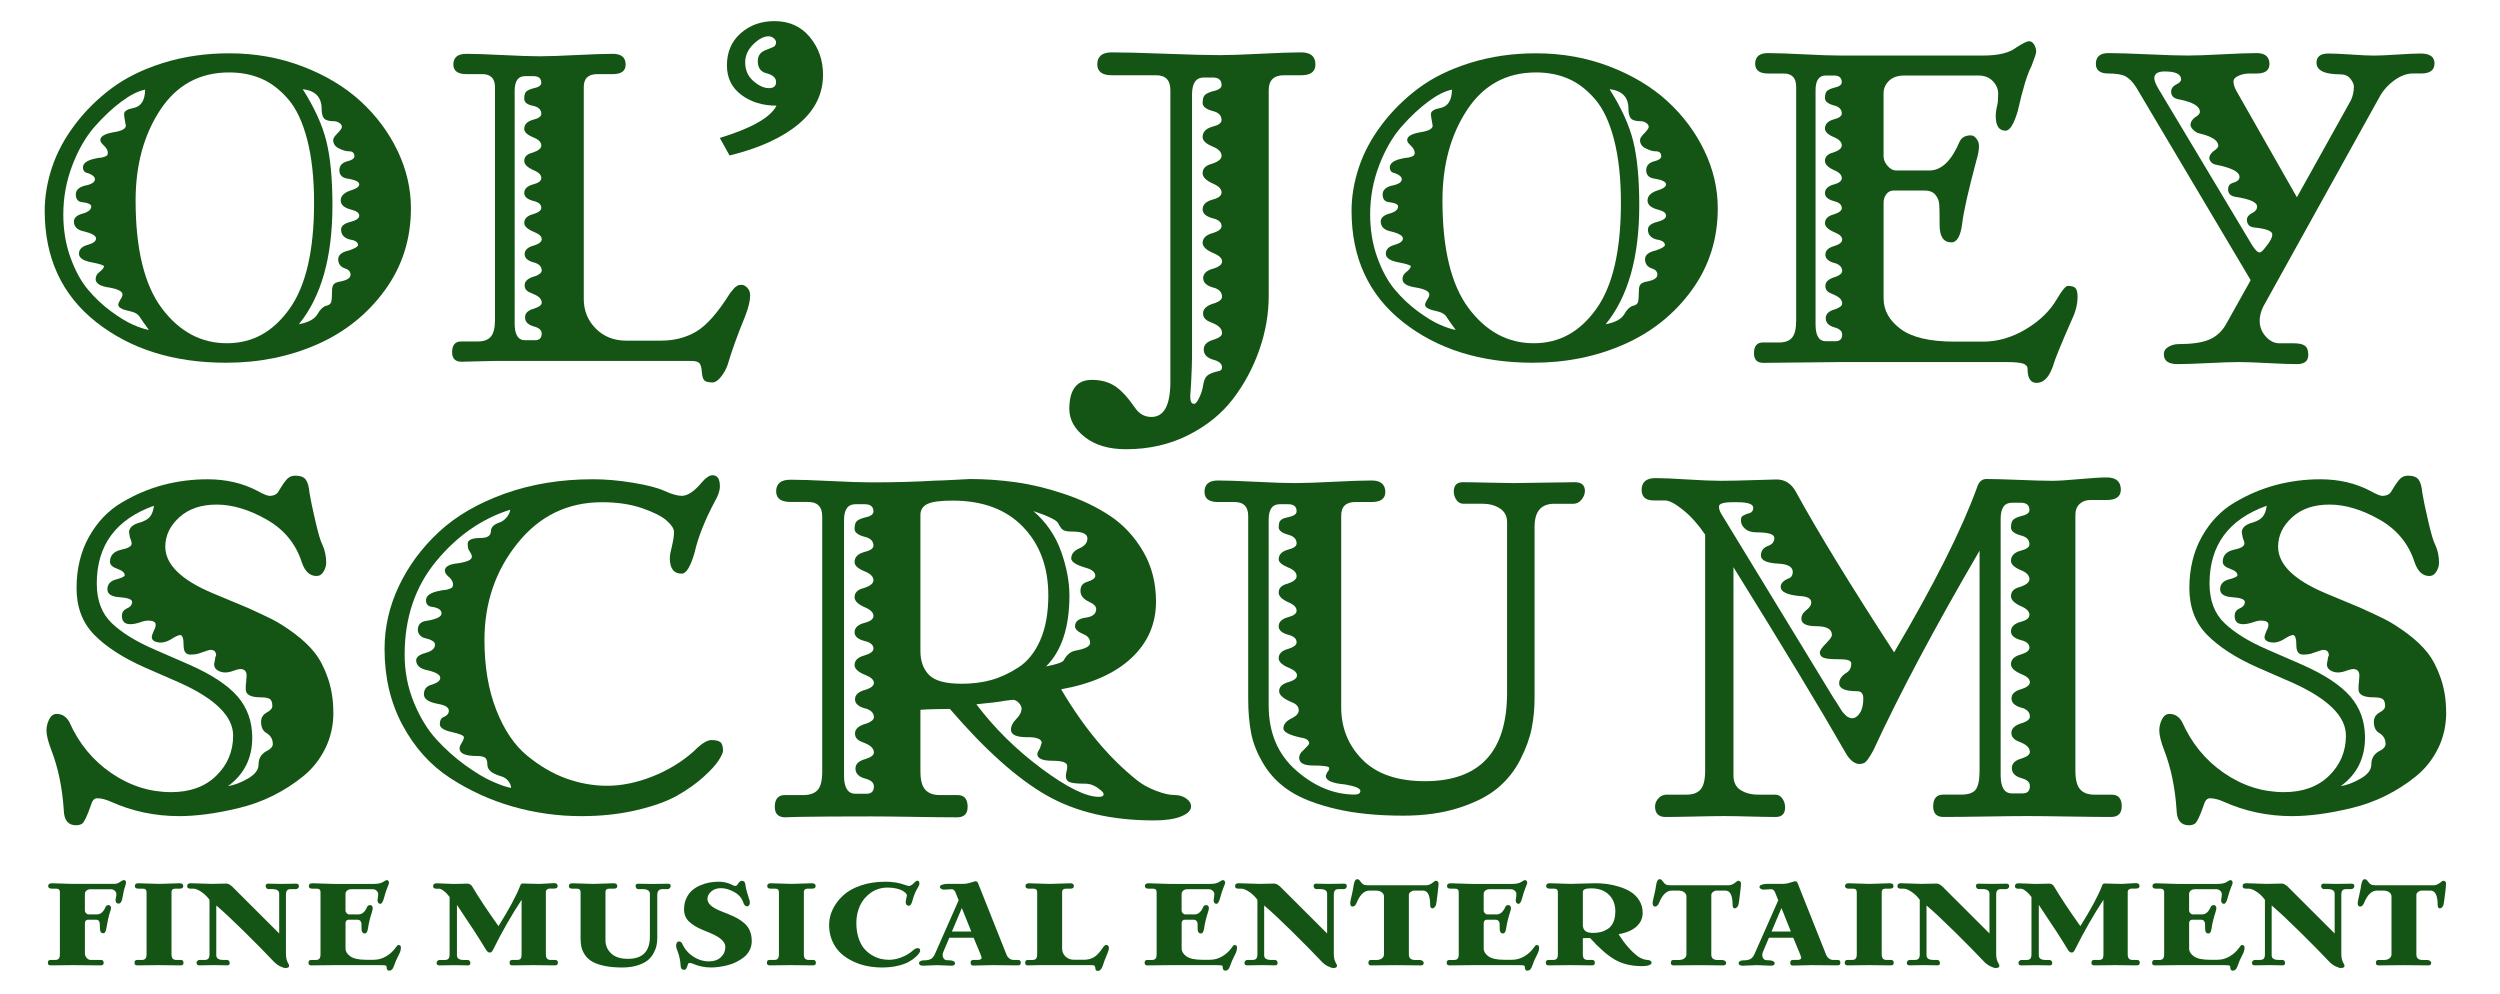
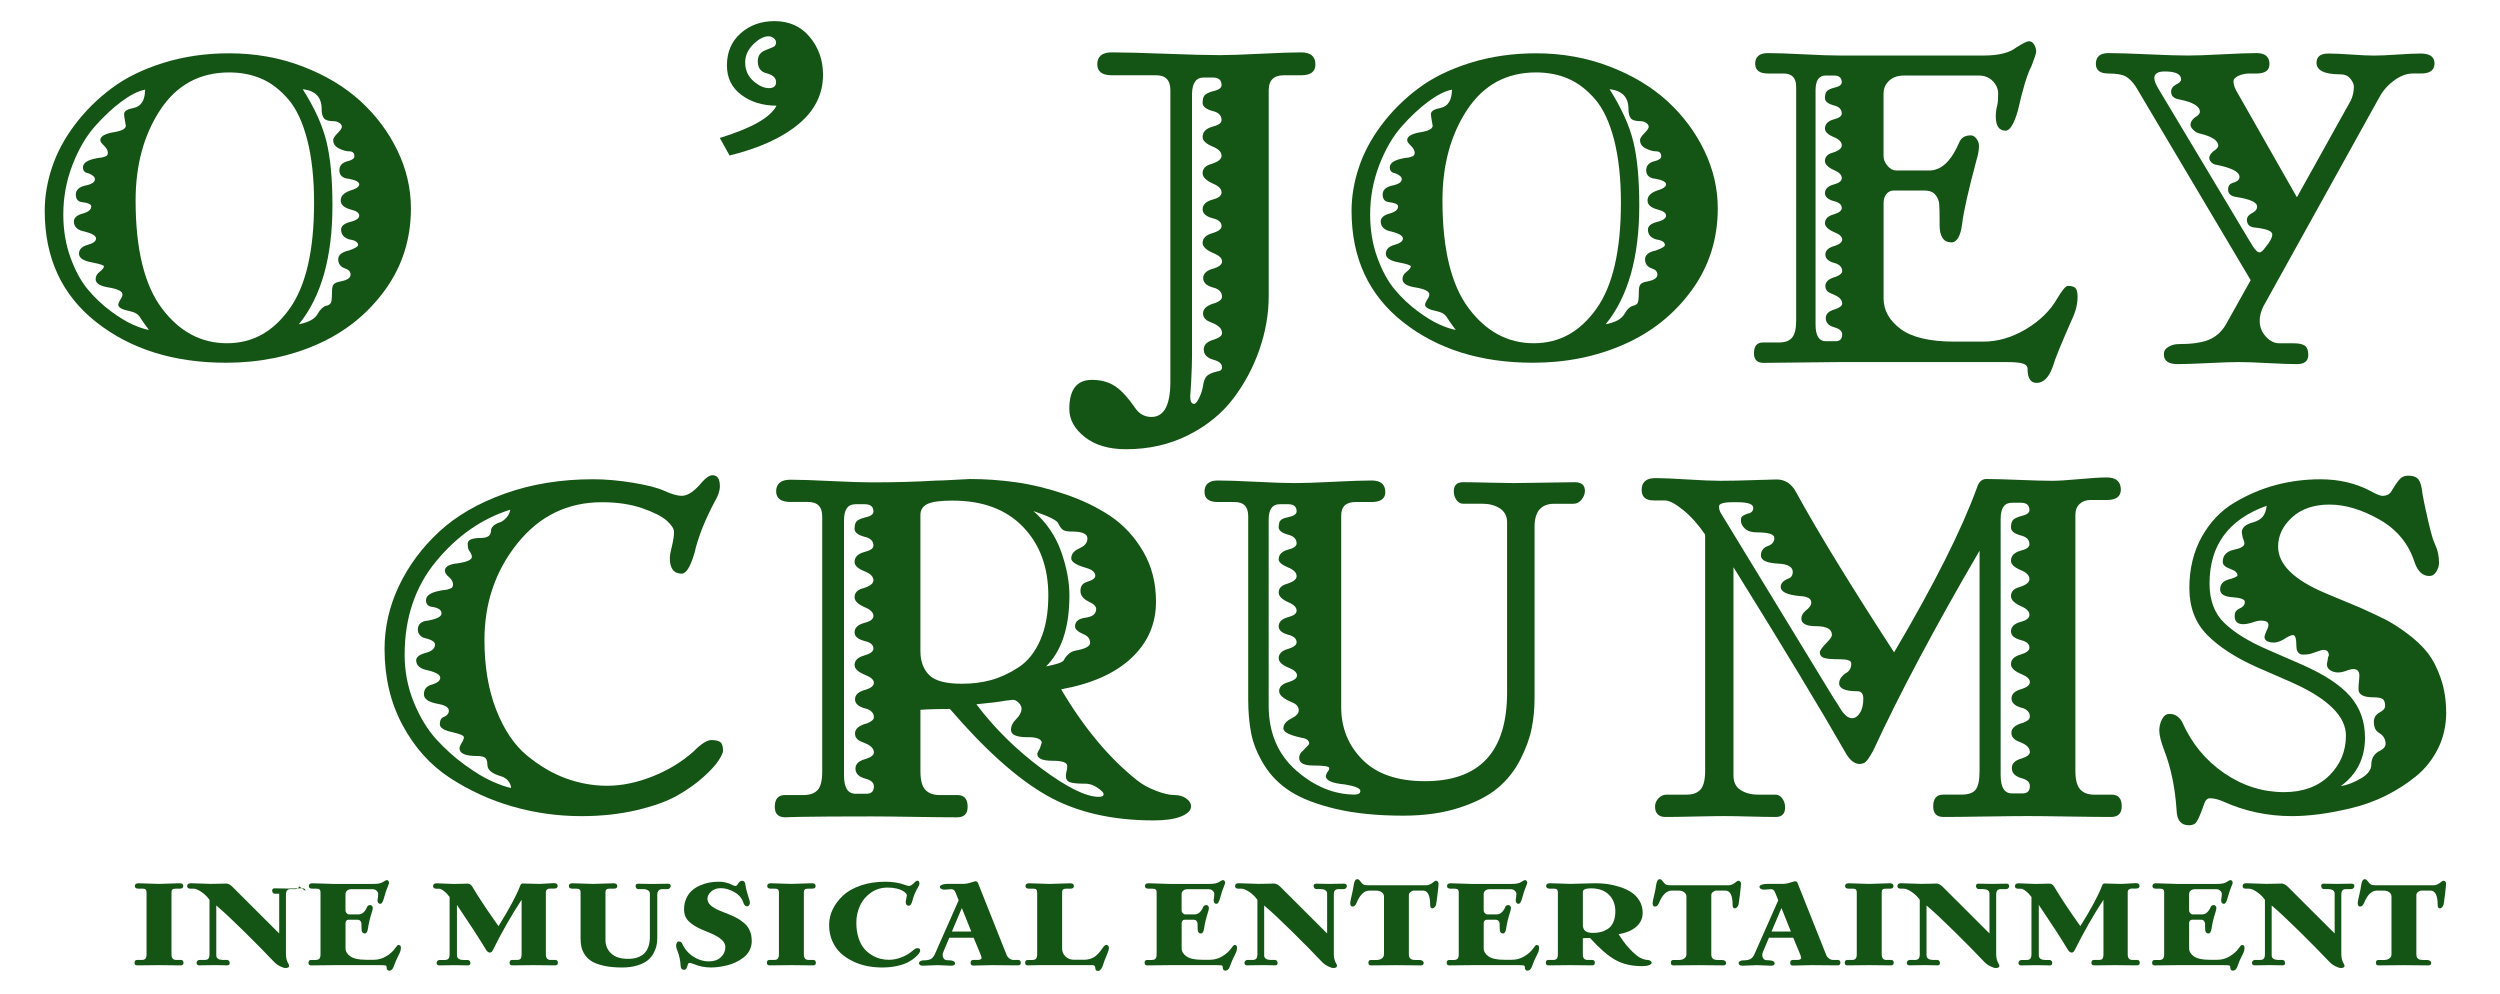
<svg xmlns="http://www.w3.org/2000/svg" id="b" viewBox="0 0 1560 620">
  <defs>
    <style>.c{fill:#145515;stroke-width:0px;}</style>
  </defs>
  <path class="c" d="M256.42,129.99c0,19.17-5.42,36.2-16.25,51.1-10.84,14.9-24.92,26.17-42.26,33.81-17.34,7.63-36.28,11.45-56.83,11.45-32.59,0-59.6-8.45-81.03-25.34-21.43-16.89-32.15-40.04-32.15-69.44,0-8.85,1.5-17.85,4.51-26.98s7.72-17.99,14.15-26.56c6.42-8.57,14.07-16.18,22.94-22.84,8.87-6.66,19.68-11.98,32.45-15.96,12.76-3.98,26.45-5.97,41.05-5.97,16.29,0,31.58,2.74,45.87,8.22,14.29,5.48,26.33,12.71,36.12,21.68,9.79,8.98,17.48,19.27,23.06,30.88,5.58,11.62,8.37,23.59,8.37,35.94ZM92.93,205.89c-2.81-3.82-4.62-6.38-5.42-7.67-1.12-2.03-3.25-3.37-6.38-4.02-4.9-.97-7.34-2.31-7.34-4.02,0-.65.4-1.66,1.2-3.05.96-1.3,1.44-2.44,1.44-3.41,0-1.87-2.69-3.29-8.07-4.26-5.78-.81-8.67-2.56-8.67-5.24,0-1.87.8-3.37,2.41-4.51,1.85-1.46,2.77-2.64,2.77-3.53,0-.65-2.49-1.46-7.46-2.44-5.46-.97-8.17-2.8-8.13-5.48.04-2.68,1.87-4.51,5.48-5.48,3.45-.97,5.18-2.29,5.18-3.96s-2.37-3.11-7.1-4.32c-4.42-.81-6.66-2.88-6.74-6.21,0-2.35,1.81-4.02,5.42-5s5.42-2.48,5.42-4.51c0-1.3-1.97-2.19-5.9-2.68-2.49-.32-3.73-1.91-3.73-4.75,0-2.68,1.85-4.51,5.54-5.48,4.25-.81,6.38-2.15,6.38-4.02,0-1.46-1.41-2.72-4.21-3.78-2.17-.32-3.25-1.54-3.25-3.65,0-2.68,2.73-4.55,8.19-5.6.48-.16,1.22-.28,2.23-.37,1-.08,1.7-.2,2.11-.37.4-.16.88-.32,1.44-.49.56-.16.96-.45,1.2-.85.24-.41.36-.85.36-1.34,0-1.3-.64-2.64-1.93-4.02-.32-.32-.72-.73-1.2-1.22-.48-.49-.86-.95-1.14-1.4-.28-.45-.42-.91-.42-1.4,0-2.19,2.57-3.78,7.71-4.75,5.46-.81,8.19-2.19,8.19-4.14l-.6-3.53c-.32-1.62-.48-2.88-.48-3.78,0-1.79,1.97-3.05,5.9-3.78,4.73-.97,7.14-4.79,7.22-11.45-4.26.81-9.15,3.27-14.69,7.37-5.54,4.1-11.1,9.3-16.67,15.59-5.58,6.29-10.25,14.36-14.03,24.18-3.77,9.83-5.66,20.06-5.66,30.7,0,9.67,1.48,18.62,4.45,26.86,2.97,8.24,6.62,14.94,10.96,20.1,4.33,5.16,9.09,9.64,14.27,13.46,5.18,3.82,9.73,6.6,13.66,8.34,3.93,1.75,7.3,2.86,10.11,3.35ZM195.98,126.58c0-15.27-1.43-28.4-4.27-39.41-2.85-11-6.82-19.45-11.92-25.34-5.1-5.89-10.65-10.13-16.67-12.73-6.02-2.6-12.72-3.9-20.11-3.9-18.38,0-32.71,7.78-42.98,23.33-10.27,15.55-15.41,34.42-15.41,56.59,0,30.29,5.46,52.71,16.37,67.25,10.91,14.54,24.44,21.81,40.57,21.81s28.83-7.15,39.07-21.44c10.23-14.29,15.35-36.34,15.35-66.15ZM218.5,138.52c3.77-.97,5.66-2.29,5.66-3.96s-1.65-2.9-4.94-3.72c-4.42-1.14-6.62-3.04-6.62-5.73s1.88-4.71,5.66-6.09c3.93-1.14,5.9-2.46,5.9-3.96s-2.13-2.66-6.38-3.47c-3.93-.32-5.94-2.07-6.02-5.24,0-2.68,1.4-4.51,4.21-5.48,3.45-.81,5.18-1.91,5.18-3.29,0-2.19-1.2-3.25-3.61-3.17-1.61,0-3.61-.59-6.02-1.77-2.41-1.18-3.61-2.94-3.61-5.3,0-.97.9-2.38,2.71-4.2,1.81-1.83,2.71-3.15,2.71-3.96,0-.97-.54-1.81-1.62-2.5-1.08-.69-2.19-1.04-3.31-1.04-3.13,0-5.2-.59-6.2-1.77-1-1.18-1.5-3.15-1.5-5.91,0-7.31-3.93-11.41-11.8-12.3,7.38,11.62,12.32,22.5,14.81,32.65,2.49,10.15,3.73,23.47,3.73,39.96,0,32.24-6.98,56.93-20.95,74.07,5.94-1.14,9.79-3.21,11.56-6.21,1.6-2.84,3.33-4.59,5.18-5.24,1.85-.32,2.97-1.08,3.37-2.25.4-1.18.6-3.59.6-7.25,0-1.87.36-3.21,1.08-4.02.72-.81,2.09-1.38,4.09-1.71,4.25-.81,6.38-2.23,6.38-4.26,0-1.87-1.16-3.17-3.49-3.9-2.81-.97-4.21-2.88-4.21-5.73,0-2.68,2.25-4.51,6.74-5.48,3.53-1.22,5.42-2.31,5.66-3.29,0-1.87-1.73-3.04-5.18-3.53-3.61-.97-5.42-3.05-5.42-6.21,0-2.19,1.88-3.78,5.66-4.75Z" />
-   <path class="c" d="M468.09,184.43c0,3.29-1.06,7.64-3.17,13.05-4.82,11.74-8.45,21.83-10.9,30.27-1.01,2.79-2.43,5.3-4.25,7.54-1.82,2.24-3.53,3.36-5.13,3.36-2.79,0-4.56-.51-5.32-1.52-.76-1.01-1.23-2.75-1.39-5.19-.17-2.62-.68-4.39-1.52-5.32-.85-.93-2.49-1.39-4.94-1.39h-122.34c-1.35,0-5.16.08-11.41.25-6.26.17-9.47.25-9.64.25-3.97,0-5.96-1.98-5.96-5.95,0-4.47,1.9-6.71,5.71-6.71h10.4c3.63,0,6.32-.99,8.05-2.98,1.73-1.98,2.6-5.51,2.6-10.58V54.48c0-5.57-2.75-8.32-8.24-8.23h-9.64c-5.32,0-8.03-1.98-8.11-5.95,0-4.47,2.7-6.71,8.11-6.71,4.99,0,12.55.25,22.69.76,10.14.51,17.81.76,23.01.76s12.85-.25,22.95-.76c10.1-.51,17.69-.76,22.76-.76,5.32,0,7.99,2.24,7.99,6.71,0,3.97-2.66,5.95-7.99,5.95h-9.64c-5.75,0-8.58,2.75-8.49,8.23v132.11c0,7.26,2.49,13.41,7.48,18.43,4.99,5.02,11.28,7.54,18.89,7.54h21.81c8.28,0,15.64-1.9,22.06-5.7,6.42-3.8,13.44-11.78,21.05-23.94.17-.17.44-.51.82-1.01.38-.51.65-.84.82-1.01.17-.17.42-.46.76-.89.34-.42.68-.74,1.01-.95.34-.21.68-.44,1.01-.7.34-.25.78-.42,1.33-.51.55-.08,1.08-.13,1.58-.13,1.01,0,2.13.59,3.36,1.77,1.22,1.18,1.84,2.83,1.84,4.94ZM338.02,208.12c0-2.11-1.65-3.59-4.94-4.43-3.63-1.01-5.45-2.91-5.45-5.7,0-2.62,1.9-4.43,5.71-5.45,3.13-1.01,4.69-2.24,4.69-3.67,0-2.11-1.56-3.84-4.69-5.19-1.69-.67-2.85-1.18-3.49-1.52-.63-.34-1.2-.84-1.71-1.52-.51-.67-.76-1.56-.76-2.66,0-2.62,2.24-4.52,6.72-5.7,2.62-1.01,3.93-2.19,3.93-3.55,0-2.11-1.31-3.67-3.93-4.69-4.48-1.01-6.72-2.83-6.72-5.45s1.98-4.43,5.96-5.45c3.13-1.01,4.69-2.32,4.69-3.93,0-1.69-1.56-3.17-4.69-4.43-4.14-1.69-6.21-3.59-6.21-5.7,0-2.62,1.82-4.43,5.45-5.45,3.46-1.01,5.2-2.32,5.2-3.93,0-2.11-1.65-3.55-4.94-4.31-3.8-1.01-5.71-2.66-5.71-4.94,0-2.62,1.9-4.43,5.71-5.45,3.3-.84,4.94-2.15,4.94-3.93,0-1.94-1.65-3.59-4.94-4.94-3.8-1.69-5.71-3.59-5.71-5.7,0-2.62,1.73-4.35,5.2-5.19,3.63-1.18,5.45-2.66,5.45-4.43,0-2.11-1.73-3.84-5.2-5.19-3.64-1.52-5.45-3.25-5.45-5.19,0-2.79,1.82-4.69,5.45-5.7,3.46-.84,5.2-2.07,5.2-3.67,0-2.62-1.73-4.31-5.2-5.07-3.64-.67-5.45-2.15-5.45-4.43s.46-3.8,1.39-4.56c.93-.76,2.37-1.39,4.31-1.9,3.3-.67,4.94-1.81,4.94-3.42,0-2.79-1.65-4.18-4.94-4.18h-5.2c-4.31,0-6.47,3.04-6.47,9.12v145.28c0,6.92,2.16,10.39,6.47,10.39h6.21c2.79,0,4.18-1.39,4.18-4.18Z" />
  <path class="c" d="M513.57,46.65c0,12.03-5.09,22.29-15.28,30.79-10.19,8.5-24.53,15.03-43.04,19.59l-6.09-10.95c19.95-6.14,31.74-12.85,35.37-20.15-8.62,0-15.93-2.24-21.93-6.72-6-4.48-9-10.61-9-18.41,0-8.29,2.85-14.97,8.56-20.03,5.71-5.06,12.74-7.59,21.11-7.59,9.21,0,16.56,3.32,22.06,9.95,5.49,6.64,8.24,14.47,8.24,23.51ZM484.28,51.19c0-2.53-1.9-4.33-5.71-5.41-3.8-.83-5.71-3.36-5.71-7.59,0-3.32,1.56-5.6,4.69-6.84.51-.17,1.14-.41,1.9-.75.76-.33,1.31-.56,1.65-.68.34-.12.78-.31,1.33-.56.55-.25.91-.5,1.08-.75.17-.25.34-.54.51-.87.17-.33.25-.75.25-1.24,0-1-.49-1.88-1.46-2.67-.97-.79-2.05-1.18-3.23-1.18-2.96,0-6.13,1.66-9.51,4.98-3.38,3.32-5.07,7.09-5.07,11.32,0,4.73,1.69,8.58,5.07,11.57,3.38,2.99,6.63,4.48,9.76,4.48,2.96,0,4.44-1.26,4.44-3.79Z" />
  <path class="c" d="M820.82,40.25c0,4.48-2.96,6.71-8.87,6.71h-10.7c-6.38,0-9.57,3.1-9.57,9.28v128.39c0,11.14-1.92,22.28-5.77,33.42-3.85,11.14-9.31,21.38-16.4,30.71-7.09,9.33-16.45,16.92-28.08,22.78-11.64,5.86-24.59,8.78-38.85,8.78-10.61,0-19.14-2.52-25.62-7.57-6.48-5.05-9.71-10.9-9.71-17.57,0-12.09,4.69-18.14,14.08-18.14,5.54,0,10.28,1.26,14.22,3.78,3.94,2.52,8.21,7.12,12.81,13.78,2.53,3.71,5.91,5.57,10.13,5.57,7.88,0,11.82-7.33,11.82-21.99V56.24c0-6.28-3.05-9.38-9.15-9.28h-27.45c-5.91,0-8.92-2.24-9.01-6.71,0-5.05,3-7.57,9.01-7.57,7.51,0,18.74.29,33.71.86,14.97.57,26.2.86,33.71.86,5.72,0,14.22-.29,25.48-.86s19.71-.86,25.34-.86c5.91,0,8.87,2.52,8.87,7.57ZM762.54,229.2c0-2.19-1.78-3.76-5.35-4.71-4.04-1.14-6.05-3.28-6.05-6.43,0-2.95,2.11-5,6.33-6.14,3.47-1.14,5.16-2.52,5.07-4.14,0-2.38-1.69-4.33-5.07-5.86-1.88-.76-3.17-1.33-3.87-1.71-.7-.38-1.36-.95-1.97-1.71-.61-.76-.92-1.76-.92-3,0-2.95,2.53-5.09,7.6-6.43,2.91-1.14,4.32-2.47,4.22-4,0-2.38-1.41-4.14-4.22-5.28-4.98-1.14-7.48-3.19-7.53-6.14-.05-2.95,2.18-5,6.69-6.14,3.47-1.14,5.16-2.62,5.07-4.43,0-1.9-1.69-3.57-5.07-5-4.6-1.9-6.95-4.05-7.04-6.43,0-2.95,2.02-5,6.05-6.14,3.85-1.14,5.77-2.62,5.77-4.43,0-2.38-1.83-4-5.49-4.86-4.22-1.14-6.33-3-6.33-5.57,0-2.95,2.11-5,6.33-6.14,3.66-.95,5.49-2.43,5.49-4.43,0-2.19-1.83-4.04-5.49-5.57-4.22-1.9-6.33-4.05-6.33-6.43,0-2.95,1.92-4.9,5.77-5.86,4.03-1.33,6.05-3,6.05-5,0-2.38-1.92-4.33-5.77-5.86-4.04-1.71-6.05-3.66-6.05-5.86,0-3.14,2.02-5.28,6.05-6.43,3.85-.95,5.77-2.33,5.77-4.14,0-2.95-1.92-4.86-5.77-5.71-4.04-1.14-6.05-2.81-6.05-5,0-2.57.54-4.28,1.62-5.14,1.08-.86,2.65-1.57,4.72-2.14,3.66-.76,5.49-2.05,5.49-3.86,0-3.14-1.83-4.71-5.49-4.71h-5.63c-4.79,0-7.23,3.43-7.32,10.28v163.81c0,3.52-.19,8.95-.56,16.28-.38,5.05-.56,7.9-.56,8.57,0,3.14.8,4.71,2.39,4.71.94,0,2.02-1.29,3.24-3.86,1.22-2.57,2.02-5.09,2.39-7.57.37-2.76,1.15-4.74,2.32-5.93,1.17-1.19,3.4-2.17,6.69-2.93,1.88-.19,2.81-1.05,2.81-2.57Z" />
  <path class="c" d="M1071.89,129.99c0,19.17-5.42,36.2-16.25,51.1-10.83,14.9-24.92,26.17-42.26,33.81s-36.28,11.45-56.83,11.45c-32.59,0-59.59-8.45-81.03-25.34-21.43-16.89-32.15-40.04-32.15-69.44,0-8.85,1.5-17.85,4.52-26.98,3.01-9.14,7.72-17.99,14.15-26.56,6.42-8.57,14.07-16.18,22.94-22.84,8.87-6.66,19.68-11.98,32.45-15.96,12.76-3.98,26.45-5.97,41.05-5.97,16.29,0,31.58,2.74,45.87,8.22,14.29,5.48,26.32,12.71,36.12,21.68,9.79,8.98,17.48,19.27,23.05,30.88,5.58,11.62,8.37,23.59,8.37,35.94ZM908.39,205.89c-2.81-3.82-4.62-6.38-5.42-7.67-1.12-2.03-3.25-3.37-6.38-4.02-4.9-.97-7.34-2.31-7.34-4.02,0-.65.4-1.66,1.2-3.05.96-1.3,1.45-2.44,1.45-3.41,0-1.87-2.69-3.29-8.07-4.26-5.78-.81-8.67-2.56-8.67-5.24,0-1.87.8-3.37,2.41-4.51,1.85-1.46,2.77-2.64,2.77-3.53,0-.65-2.49-1.46-7.46-2.44-5.46-.97-8.17-2.8-8.13-5.48.04-2.68,1.87-4.51,5.48-5.48,3.45-.97,5.18-2.29,5.18-3.96s-2.37-3.11-7.1-4.32c-4.42-.81-6.66-2.88-6.74-6.21,0-2.35,1.81-4.02,5.42-5s5.42-2.48,5.42-4.51c0-1.3-1.97-2.19-5.9-2.68-2.49-.32-3.73-1.91-3.73-4.75,0-2.68,1.85-4.51,5.54-5.48,4.25-.81,6.38-2.15,6.38-4.02,0-1.46-1.41-2.72-4.21-3.78-2.17-.32-3.25-1.54-3.25-3.65,0-2.68,2.73-4.55,8.19-5.6.48-.16,1.22-.28,2.23-.37,1-.08,1.7-.2,2.11-.37.4-.16.88-.32,1.44-.49.56-.16.96-.45,1.2-.85.24-.41.36-.85.36-1.34,0-1.3-.64-2.64-1.93-4.02-.32-.32-.72-.73-1.2-1.22s-.86-.95-1.14-1.4c-.28-.45-.42-.91-.42-1.4,0-2.19,2.57-3.78,7.71-4.75,5.46-.81,8.19-2.19,8.19-4.14l-.6-3.53c-.32-1.62-.48-2.88-.48-3.78,0-1.79,1.97-3.05,5.9-3.78,4.73-.97,7.14-4.79,7.22-11.45-4.25.81-9.15,3.27-14.69,7.37-5.54,4.1-11.1,9.3-16.67,15.59-5.58,6.29-10.25,14.36-14.03,24.18-3.77,9.83-5.66,20.06-5.66,30.7,0,9.67,1.48,18.62,4.45,26.86,2.97,8.24,6.62,14.94,10.96,20.1,4.33,5.16,9.09,9.64,14.27,13.46,5.18,3.82,9.73,6.6,13.67,8.34,3.93,1.75,7.3,2.86,10.11,3.35ZM1011.45,126.58c0-15.27-1.43-28.4-4.27-39.41-2.85-11-6.82-19.45-11.92-25.34-5.1-5.89-10.66-10.13-16.67-12.73-6.02-2.6-12.72-3.9-20.11-3.9-18.38,0-32.71,7.78-42.98,23.33-10.27,15.55-15.41,34.42-15.41,56.59,0,30.29,5.46,52.71,16.37,67.25,10.91,14.54,24.44,21.81,40.57,21.81s28.83-7.15,39.07-21.44c10.23-14.29,15.35-36.34,15.35-66.15ZM1033.96,138.52c3.77-.97,5.66-2.29,5.66-3.96s-1.65-2.9-4.94-3.72c-4.42-1.14-6.62-3.04-6.62-5.73s1.89-4.71,5.66-6.09c3.93-1.14,5.9-2.46,5.9-3.96s-2.13-2.66-6.38-3.47c-3.93-.32-5.94-2.07-6.02-5.24,0-2.68,1.4-4.51,4.21-5.48,3.45-.81,5.18-1.91,5.18-3.29,0-2.19-1.2-3.25-3.61-3.17-1.61,0-3.61-.59-6.02-1.77-2.41-1.18-3.61-2.94-3.61-5.3,0-.97.9-2.38,2.71-4.2,1.81-1.83,2.71-3.15,2.71-3.96,0-.97-.54-1.81-1.62-2.5-1.08-.69-2.19-1.04-3.31-1.04-3.13,0-5.2-.59-6.2-1.77-1-1.18-1.5-3.15-1.5-5.91,0-7.31-3.93-11.41-11.8-12.3,7.38,11.62,12.32,22.5,14.81,32.65,2.49,10.15,3.73,23.47,3.73,39.96,0,32.24-6.98,56.93-20.95,74.07,5.94-1.14,9.79-3.21,11.56-6.21,1.6-2.84,3.33-4.59,5.18-5.24,1.85-.32,2.97-1.08,3.37-2.25.4-1.18.6-3.59.6-7.25,0-1.87.36-3.21,1.08-4.02.72-.81,2.09-1.38,4.09-1.71,4.25-.81,6.38-2.23,6.38-4.26,0-1.87-1.16-3.17-3.49-3.9-2.81-.97-4.21-2.88-4.21-5.73,0-2.68,2.25-4.51,6.74-5.48,3.53-1.22,5.42-2.31,5.66-3.29,0-1.87-1.73-3.04-5.18-3.53-3.61-.97-5.42-3.05-5.42-6.21,0-2.19,1.88-3.78,5.66-4.75Z" />
  <path class="c" d="M1296.4,185.28c0,4.5-1.17,9.18-3.49,14.02-6.82,15.46-10.78,25.19-11.86,29.18-2.41,6.96-5.82,10.45-10.23,10.45-3.74,0-5.62-2.93-5.62-8.79,0-1.53-.94-2.61-2.81-3.25-1.87-.64-5.35-.96-10.42-.96h-103.83c-5.49,0-13.5.08-24.02.25-10.53.17-18.45.25-23.77.25-3.91,0-5.87-2-5.87-5.99,0-4.5,1.87-6.75,5.62-6.75h10.23c3.58,0,6.22-1,7.92-3,1.7-2,2.56-5.54,2.56-10.64V54.15c0-5.61-2.7-8.37-8.11-8.28h-9.49c-5.24,0-7.91-2-7.99-5.99,0-4.5,2.66-6.75,7.99-6.75,4.91,0,12.36.25,22.34.76,9.98.51,17.51.76,22.59.76h89.48c9.4,0,16.22-1.66,20.47-4.97,4.08-2.63,6.74-3.95,7.99-3.95,1.33,0,2.41.7,3.24,2.1.83,1.4,1.25,2.87,1.25,4.4,0,1.02-1,4.08-3,9.18-2.58,4.84-5.41,14.15-8.49,27.91-2.41,8.16-4.95,12.23-7.61,12.23-4.08,0-6.12-3.01-6.12-9.05,0-2.12.33-4.5,1-7.14.33-1.36.5-3.7.5-7.01,0-2.8-1.1-5.37-3.31-7.71-2.21-2.34-5.18-3.5-8.92-3.5h-46.55c-3.91,0-7.01,1.08-9.3,3.25-2.29,2.17-3.43,4.82-3.43,7.96v39.12c0,2.12.83,4.14,2.5,6.05,1.66,1.91,3.45,2.87,5.37,2.87h20.72c7.49,0,13.77-5.99,18.84-17.97,1.25-2.63,3.58-3.95,6.99-3.95,1.33,0,2.52.7,3.56,2.1,1.04,1.4,1.56,2.87,1.56,4.4,0,2.63-.54,5.69-1.62,9.18-5.08,18.95-8.03,32.07-8.86,39.38-1,7.82-3.25,11.72-6.74,11.72-4.91,0-7.36-3.65-7.36-10.96v-2.68c0-4.84-.08-8.3-.25-10.39-.17-2.08-.98-3.99-2.43-5.73-1.46-1.74-3.72-2.61-6.8-2.61h-19.09c-1.92,0-3.45.74-4.62,2.23-1.17,1.49-1.75,3.29-1.75,5.42v59.77c0,7.31,3.51,13.62,10.54,18.92,7.03,5.31,18.33,7.96,33.88,7.96h17.6c9.23,0,18.2-2.61,26.89-7.84,8.69-5.23,15.16-11.58,19.41-19.05,3.08-5.18,5.28-7.82,6.61-7.9,2.41,0,4.04.49,4.87,1.47.83.98,1.25,2.78,1.25,5.42ZM1149.51,208.73c0-2.12-1.62-3.61-4.87-4.46-3.58-1.02-5.37-2.93-5.37-5.73,0-2.63,1.87-4.46,5.62-5.48,3.08-1.02,4.62-2.25,4.62-3.7,0-2.12-1.54-3.87-4.62-5.22-1.67-.68-2.81-1.19-3.43-1.53-.62-.34-1.19-.85-1.68-1.53-.5-.68-.75-1.57-.75-2.68,0-2.63,2.2-4.54,6.61-5.73,2.58-1.02,3.87-2.21,3.87-3.57,0-2.12-1.29-3.7-3.87-4.71-4.41-1.02-6.61-2.85-6.61-5.48s1.95-4.46,5.87-5.48c3.08-1.02,4.62-2.34,4.62-3.95,0-1.7-1.54-3.19-4.62-4.46-4.08-1.7-6.12-3.61-6.12-5.74,0-2.63,1.79-4.46,5.37-5.48,3.41-1.02,5.12-2.34,5.12-3.95,0-2.12-1.62-3.57-4.87-4.33-3.74-1.02-5.62-2.68-5.62-4.97,0-2.63,1.87-4.46,5.62-5.48,3.25-.85,4.87-2.17,4.87-3.95,0-1.95-1.62-3.61-4.87-4.97-3.74-1.7-5.62-3.61-5.62-5.73,0-2.63,1.7-4.38,5.12-5.23,3.58-1.19,5.37-2.68,5.37-4.46,0-2.12-1.71-3.87-5.12-5.23-3.58-1.53-5.37-3.27-5.37-5.22,0-2.8,1.79-4.72,5.37-5.74,3.41-.85,5.12-2.08,5.12-3.7,0-2.63-1.71-4.33-5.12-5.1-3.58-1.02-5.37-2.5-5.37-4.46,0-2.29.46-3.82,1.37-4.59.91-.76,2.33-1.4,4.24-1.91,3.25-.68,4.87-1.83,4.87-3.44,0-2.8-1.62-4.21-4.87-4.21h-5.12c-4.24,0-6.36,3.06-6.36,9.18v146.17c0,6.97,2.12,10.45,6.36,10.45h6.12c2.75,0,4.12-1.4,4.12-4.21Z" />
  <path class="c" d="M1519.12,39.62c0,4.16-2.79,6.24-8.36,6.24h-5.12c-3.74,0-7.55,1.38-11.42,4.14-3.87,2.76-6.88,6.05-9.05,9.88l-72.88,131.39c-1.5,3.14-2.25,6.08-2.25,8.79,0,3.82,1.27,7.14,3.81,9.94,2.54,2.8,5.35,4.21,8.42,4.21h8.99c3.25,0,5.57.51,6.99,1.53,1.41,1.02,2.12,2.93,2.12,5.74,0,3.82-2.37,5.73-7.11,5.73-4.08,0-10.13-.21-18.16-.64-8.03-.43-14-.64-17.91-.64-4.24,0-10.63.21-19.16.64-8.53.42-14.91.64-19.16.64-5.83,0-8.7-2.08-8.61-6.24,0-1.95.98-3.48,2.93-4.59,1.95-1.1,4.01-1.66,6.18-1.66,8.32,0,14.66-.91,19.03-2.74,4.37-1.83,7.84-4.91,10.42-9.24l15.6-27.91-71.64-120.68c-2.08-3.14-4.22-5.31-6.43-6.5-2.21-1.19-5.76-1.78-10.67-1.78-5.24,0-7.86-2-7.86-5.99,0-4.5,2.62-6.75,7.86-6.75s13.73.25,24.71.76c10.98.51,19.26.76,24.84.76,4.74,0,11.9-.25,21.47-.76,9.57-.51,16.72-.76,21.47-.76,5.24,0,7.9,2.25,7.99,6.75,0,3.99-2.66,5.99-7.99,5.99h-4.49c-2.41,0-4.68.47-6.8,1.4-2.12.94-3.18,2.12-3.18,3.57,0,2.12.92,4.63,2.75,7.52l36.82,64.74,33.7-60.53c1.16-2.46,1.79-5.27,1.87-8.41,0-1.53-.73-3.21-2.18-5.03-1.46-1.83-3.56-2.74-6.3-2.74-9.9,0-14.85-2.42-14.85-7.26,0-3.82,2.5-5.73,7.49-5.73,3.24,0,8.01.21,14.29.64,6.28.43,10.96.64,14.04.64,3.41,0,8.28-.21,14.6-.64,6.32-.42,11.19-.64,14.6-.64,5.74,0,8.61,2.08,8.61,6.24ZM1417.91,146.29c0-2.12-3.74-3.57-11.23-4.33-3.08-.34-4.62-2-4.62-4.97,0-1.36.87-2.59,2.62-3.7,2.58-1.19,3.83-2.68,3.74-4.46,0-2.63-4.49-4.63-13.48-5.99-3.08-.51-4.62-2.08-4.62-4.71,0-1.95.87-3.27,2.62-3.95,3.08-.76,4.58-2.04,4.49-3.82,0-3.14-4.99-5.69-14.98-7.65-1-.17-1.89-.68-2.68-1.53-.79-.85-1.19-1.7-1.19-2.55,0-1.36.83-2.76,2.5-4.21,2.08-1.36,3.12-2.5,3.12-3.44,0-3.31-3.99-5.9-11.98-7.77-1.33-.34-2.56-1.08-3.68-2.23-1.12-1.15-1.68-2.14-1.68-3,0-1.7.91-3.27,2.75-4.72,2.08-1.19,3.12-2.33,3.12-3.44,0-3.48-4.29-6.07-12.85-7.77-3.41-.51-5.12-2.17-5.12-4.97,0-1.7.96-3.1,2.87-4.21,2.25-1.02,3.37-2.12,3.37-3.31,0-3.31-3.41-4.97-10.23-4.97-4.24,0-6.41,1.36-6.49,4.08,0,1.53.79,3.65,2.37,6.37l58.78,98.13c1.91,2.97,3.45,4.42,4.62,4.33.83,0,2-1.02,3.49-3.06,2.91-3.48,4.37-6.2,4.37-8.16Z" />
-   <path class="c" d="M208.04,444.41c0,8.31-1.71,15.9-5.13,22.75-3.42,6.85-8,12.6-13.72,17.24-5.72,4.64-11.94,8.64-18.65,12-6.71,3.36-13.81,5.95-21.28,7.76-7.48,1.81-14.3,3.12-20.47,3.91-6.17.8-11.82,1.19-16.96,1.19-15.13,0-29.37-3.01-42.7-9.02-3.15-1.41-5.99-2.12-8.51-2.12-1.8,0-3.11,1.46-3.92,4.38-2.34,6.81-4.19,10.65-5.54,11.54-1.08.62-2.3.93-3.65.93-4.96,0-7.52-3.1-7.7-9.28-.9-13.97-3.47-26.44-7.7-37.4-2.07-5.39-3.11-9.55-3.11-12.47,0-2.39.56-4.71,1.69-6.96,1.13-2.25,2.68-3.38,4.66-3.38,3.33,0,5.95,1.64,7.84,4.91,5.95,13.44,14.71,24.12,26.28,32.03,11.57,7.92,24.03,11.87,37.36,11.87,11.8,0,21.19-3.43,28.17-10.28,6.98-6.85,10.47-15.19,10.47-25,0-11.94-11.04-22.9-33.11-32.89l-22.16-9.68c-13.51-6.01-23.96-12.78-31.35-20.29-7.39-7.51-11.08-17.24-11.08-29.18s2.59-22.79,7.77-32.03c5.18-9.24,11.98-16.36,20.4-21.35,8.42-4.99,17.09-8.66,26.01-11.01,8.92-2.34,18.11-3.51,27.57-3.51,11.62,0,22.03,2.43,31.21,7.29,3.69,2.04,6.17,3.05,7.43,3.05,2.79,0,4.73-1.02,5.81-3.05,2.25-3.8,4.03-6.34,5.34-7.63,1.3-1.28,2.95-1.92,4.93-1.92,3.15,0,5.34.82,6.55,2.45,1.22,1.64,2,4.44,2.36,8.42.54,3.45,1.73,9.17,3.58,17.18,1.85,8,3.31,12.98,4.39,14.92,1.62,3.45,2.43,7.25,2.43,11.41,0,1.77-.54,3.58-1.62,5.44-1.08,1.86-2.57,2.79-4.46,2.79-4.05,0-7.07-2.74-9.05-8.22-3.69-11.76-11.04-20.76-22.03-26.99-10.99-6.23-21.37-9.35-31.15-9.35s-17.57,2.65-23.38,7.96c-5.81,5.3-8.72,11.41-8.72,18.3,0,11.05,9.86,20.74,29.59,29.05l21.62,9.02c6.12,2.74,11.26,5.15,15.4,7.23,4.14,2.08,8.83,5.06,14.05,8.95,5.22,3.89,9.46,7.91,12.7,12.07,3.24,4.16,5.97,9.46,8.18,15.92,2.21,6.46,3.31,13.48,3.31,21.09ZM170.21,464.17c0-2.92-1.31-5.17-3.92-6.76-2.25-1.24-3.38-3.58-3.38-7.03,0-2.47,1.13-4.38,3.38-5.7,2.43-1.24,3.65-2.61,3.65-4.11,0-2.21-.52-3.67-1.55-4.38-1.04-.71-2.95-1.06-5.74-1.06-6.31,0-9.41-1.72-9.32-5.17,0-2.03.09-3.49.27-4.38,0-.53.04-1.24.14-2.12.09-.88.14-1.5.14-1.86,0-2.74-1.31-4.11-3.92-4.11-.72,0-1.89.26-3.51.8-2.25.88-4.19,1.33-5.81,1.33-1.8,0-3.42-.44-4.86-1.33-1.44-.88-2.16-2.17-2.16-3.85,0-.18.18-1.15.54-2.92,0-.35.04-.73.14-1.13.09-.4.22-.73.41-1l.14-.4c0-2.39-1.22-3.54-3.65-3.45-.54,0-2.57.62-6.08,1.86-1.62.71-3.74,1.06-6.35,1.06-2.79,0-4.19-1.9-4.19-5.7,0-4.33-.72-6.5-2.16-6.5-1.08,0-3.2,1.02-6.35,3.05-2.52,1.33-4.78,1.86-6.76,1.59-3.15-.35-4.69-1.55-4.59-3.58,0-.53.45-1.86,1.35-3.98.72-1.24,1.08-2.43,1.08-3.58,0-1.59-1.49-2.43-4.46-2.52-1.62,0-3.47.4-5.54,1.19-2.25.71-4.19,1.06-5.81,1.06-3.51,0-5.27-1.72-5.27-5.17,0-2.03.86-3.49,2.57-4.38,2.61-1.06,3.87-2.52,3.78-4.38,0-1.59-2.66-2.56-7.97-2.92-4.96-.35-7.43-1.99-7.43-4.91s1.58-4.91,4.73-5.97c4.05-1.06,6.08-1.99,6.08-2.79,0-1.59-1.49-2.92-4.46-3.98-3.15-1.06-4.73-2.52-4.73-4.38,0-3.98,2.3-6.5,6.89-7.56,4.41-.88,6.62-2.17,6.62-3.85,0-.88-.36-2.17-1.08-3.85-.36-1.77-.54-2.83-.54-3.18,0-2.92,2.39-4.99,7.16-6.23,2.79-.88,4.8-2.1,6.01-3.65,1.22-1.55,2-3.78,2.36-6.7-23.78,8.49-35.67,24.67-35.67,48.54,0,10.52,3.13,18.77,9.39,24.74,6.26,5.97,15.11,11.43,26.55,16.38l21.62,9.42c14.05,6.19,24.14,12.82,30.27,19.89,6.12,7.08,9.19,15.65,9.19,25.73,0,12.82-5.05,22.9-15.13,30.24,3.69-.53,7.79-2.08,12.3-4.64,4.5-2.56,6.76-5.48,6.76-8.75,0-4.16,1.94-7.12,5.81-8.89,2.07-1.15,3.11-2.52,3.11-4.11Z" />
  <path class="c" d="M1526.43,444.41c0,8.31-1.71,15.9-5.13,22.75-3.42,6.85-8,12.6-13.72,17.24-5.72,4.64-11.94,8.64-18.65,12-6.71,3.36-13.81,5.95-21.28,7.76-7.48,1.81-14.3,3.12-20.47,3.91-6.17.8-11.82,1.19-16.96,1.19-15.13,0-29.37-3.01-42.7-9.02-3.15-1.41-5.99-2.12-8.51-2.12-1.8,0-3.11,1.46-3.92,4.38-2.34,6.81-4.19,10.65-5.54,11.54-1.08.62-2.3.93-3.65.93-4.96,0-7.52-3.1-7.7-9.28-.9-13.97-3.47-26.44-7.7-37.4-2.07-5.39-3.11-9.55-3.11-12.47,0-2.39.56-4.71,1.69-6.96,1.13-2.25,2.68-3.38,4.66-3.38,3.33,0,5.95,1.64,7.84,4.91,5.95,13.44,14.71,24.12,26.28,32.03,11.58,7.92,24.03,11.87,37.36,11.87,11.8,0,21.19-3.43,28.17-10.28,6.98-6.85,10.47-15.19,10.47-25,0-11.94-11.04-22.9-33.11-32.89l-22.16-9.68c-13.51-6.01-23.96-12.78-31.35-20.29-7.39-7.51-11.08-17.24-11.08-29.18s2.59-22.79,7.77-32.03c5.18-9.24,11.98-16.36,20.4-21.35,8.42-4.99,17.09-8.66,26.01-11.01,8.92-2.34,18.11-3.51,27.57-3.51,11.62,0,22.03,2.43,31.21,7.29,3.69,2.04,6.17,3.05,7.43,3.05,2.79,0,4.73-1.02,5.81-3.05,2.25-3.8,4.03-6.34,5.34-7.63,1.3-1.28,2.95-1.92,4.93-1.92,3.15,0,5.34.82,6.55,2.45,1.22,1.64,2,4.44,2.37,8.42.54,3.45,1.73,9.17,3.58,17.18,1.84,8,3.31,12.98,4.39,14.92,1.62,3.45,2.43,7.25,2.43,11.41,0,1.77-.54,3.58-1.62,5.44-1.08,1.86-2.57,2.79-4.46,2.79-4.05,0-7.07-2.74-9.05-8.22-3.7-11.76-11.04-20.76-22.03-26.99-10.99-6.23-21.37-9.35-31.15-9.35s-17.57,2.65-23.38,7.96c-5.81,5.3-8.72,11.41-8.72,18.3,0,11.05,9.87,20.74,29.59,29.05l21.62,9.02c6.12,2.74,11.26,5.15,15.4,7.23,4.14,2.08,8.83,5.06,14.05,8.95,5.22,3.89,9.46,7.91,12.7,12.07,3.24,4.16,5.97,9.46,8.18,15.92,2.21,6.46,3.31,13.48,3.31,21.09ZM1488.59,464.17c0-2.92-1.31-5.17-3.92-6.76-2.25-1.24-3.38-3.58-3.38-7.03,0-2.47,1.13-4.38,3.38-5.7,2.43-1.24,3.65-2.61,3.65-4.11,0-2.21-.52-3.67-1.55-4.38-1.04-.71-2.95-1.06-5.74-1.06-6.31,0-9.41-1.72-9.32-5.17,0-2.03.09-3.49.27-4.38,0-.53.04-1.24.14-2.12.09-.88.13-1.5.13-1.86,0-2.74-1.31-4.11-3.92-4.11-.72,0-1.89.26-3.51.8-2.25.88-4.19,1.33-5.81,1.33-1.8,0-3.42-.44-4.87-1.33-1.44-.88-2.16-2.17-2.16-3.85,0-.18.18-1.15.54-2.92,0-.35.04-.73.13-1.13.09-.4.22-.73.41-1l.14-.4c0-2.39-1.22-3.54-3.65-3.45-.54,0-2.57.62-6.08,1.86-1.62.71-3.74,1.06-6.35,1.06-2.79,0-4.19-1.9-4.19-5.7,0-4.33-.72-6.5-2.16-6.5-1.08,0-3.2,1.02-6.35,3.05-2.52,1.33-4.78,1.86-6.76,1.59-3.16-.35-4.69-1.55-4.59-3.58,0-.53.45-1.86,1.35-3.98.72-1.24,1.08-2.43,1.08-3.58,0-1.59-1.49-2.43-4.46-2.52-1.62,0-3.47.4-5.54,1.19-2.25.71-4.19,1.06-5.81,1.06-3.51,0-5.27-1.72-5.27-5.17,0-2.03.86-3.49,2.57-4.38,2.61-1.06,3.87-2.52,3.78-4.38,0-1.59-2.66-2.56-7.97-2.92-4.96-.35-7.43-1.99-7.43-4.91s1.58-4.91,4.73-5.97c4.05-1.06,6.08-1.99,6.08-2.79,0-1.59-1.49-2.92-4.46-3.98-3.15-1.06-4.73-2.52-4.73-4.38,0-3.98,2.3-6.5,6.89-7.56,4.41-.88,6.62-2.17,6.62-3.85,0-.88-.36-2.17-1.08-3.85-.36-1.77-.54-2.83-.54-3.18,0-2.92,2.39-4.99,7.16-6.23,2.79-.88,4.8-2.1,6.01-3.65,1.22-1.55,2-3.78,2.37-6.7-23.78,8.49-35.67,24.67-35.67,48.54,0,10.52,3.13,18.77,9.39,24.74,6.26,5.97,15.11,11.43,26.55,16.38l21.62,9.42c14.05,6.19,24.14,12.82,30.27,19.89,6.12,7.08,9.19,15.65,9.19,25.73,0,12.82-5.05,22.9-15.13,30.24,3.69-.53,7.79-2.08,12.3-4.64,4.5-2.56,6.76-5.48,6.76-8.75,0-4.16,1.94-7.12,5.81-8.89,2.07-1.15,3.11-2.52,3.11-4.11Z" />
  <path class="c" d="M451.17,468.55c0,1.06-.89,3.01-2.68,5.84-1.79,2.83-4.92,6.28-9.41,10.34-4.49,4.07-9.89,7.92-16.21,11.54-6.32,3.63-14.79,6.7-25.42,9.22-10.63,2.52-22.18,3.78-34.63,3.78-14.64,0-28.93-1.99-42.87-5.97-13.94-3.98-27.01-9.95-39.21-17.91-12.2-7.96-22.04-18.92-29.54-32.89-7.5-13.97-11.24-29.8-11.24-47.48,0-13.62,2.98-26.73,8.95-39.33,5.97-12.6,14.31-23.87,25.03-33.82,10.72-9.95,24.42-17.91,41.1-23.87,16.68-5.97,35-8.95,54.96-8.95,7.84,0,16.18.73,25.03,2.19,8.84,1.46,15.4,3.16,19.67,5.11,4.44,2.04,8.02,3.05,10.72,3.05,3.75,0,8.02-2.92,12.81-8.75,2.44-2.74,4.57-4.11,6.4-4.11,3.05,0,4.57,2.3,4.57,6.9,0,2.74-1.05,5.88-3.14,9.42-6.27,11.76-10.5,22.46-12.68,32.1-2.53,8.67-5.19,13-7.97,13-4.97,0-7.45-3.23-7.45-9.68,0-1.59.43-4.07,1.31-7.43.87-3.62,1.31-6.59,1.31-8.89,0-2.03-1.53-4.4-4.57-7.1-3.05-2.7-8.17-5.28-15.36-7.76-7.19-2.47-15.53-3.71-25.03-3.71-21.43,0-39.01,8.55-52.74,25.66s-20.58,37.2-20.58,60.28c0,16.62,2.46,31.19,7.38,43.7,4.92,12.51,11.35,22.02,19.28,28.52,7.93,6.5,16.08,11.25,24.44,14.26,8.36,3.01,16.86,4.51,25.49,4.51,9.06,0,18.49-1.94,28.3-5.83,9.8-3.89,18.36-9.11,25.68-15.65,4.62-4.69,8.28-7.03,10.98-7.03s4.59.44,5.69,1.33c1.09.88,1.63,2.7,1.63,5.44ZM318.9,491.63c0-1.41-.59-2.85-1.76-4.31s-2.72-2.45-4.64-2.98c-5.49-1.59-8.28-3.89-8.36-6.9,0-2.21-.44-3.71-1.31-4.51-.87-.8-2.66-1.19-5.36-1.19-7.15,0-10.72-1.59-10.72-4.77,0-.88.44-1.99,1.31-3.32.87-1.41,1.35-2.61,1.44-3.58,0-1.06-2.51-2.14-7.52-3.25-5.01-1.1-7.52-2.72-7.52-4.84,0-2.56.87-4.11,2.61-4.64,2-.88,3.01-2.17,3.01-3.85,0-2.03-2.22-3.45-6.67-4.24-5.93-1.06-8.89-3.05-8.89-5.97,0-3.09,1.52-5.08,4.57-5.97,3.75-1.06,5.62-2.52,5.62-4.38s-2.57-3.4-7.71-4.64c-4.79-.88-7.23-2.96-7.32-6.23,0-2.03,1.96-3.58,5.88-4.64,3.92-1.06,5.88-2.79,5.88-5.17,0-1.77-2.14-3.14-6.4-4.11-1.05-.18-2.03-.75-2.94-1.72-.92-.97-1.37-2.12-1.37-3.45,0-3.45,2.09-5.35,6.27-5.7,5.75-1.06,8.58-2.56,8.5-4.51,0-2.21-2.05-3.58-6.14-4.11-2.35-.35-3.53-1.72-3.53-4.11,0-2.92,2.96-4.91,8.89-5.97.52-.18,1.33-.31,2.42-.4,1.09-.09,1.85-.22,2.29-.4.44-.18.96-.35,1.57-.53.61-.18,1.05-.49,1.31-.93.26-.44.39-.97.39-1.59,0-1.41-.7-2.83-2.09-4.24-2.01-1.59-3.01-3.05-3.01-4.38,0-2.56,2.79-4.11,8.36-4.64,5.75-.88,8.58-2.25,8.5-4.11,0-.88-.61-2.21-1.83-3.98-.52-.71-.78-2.08-.78-4.11,0-2.39,2.74-3.58,8.23-3.58,4.09,0,6.19-1.41,6.27-4.24,0-2.56,2.05-4.46,6.14-5.7,1.22-.53,2.46-1.53,3.72-2.98,1.26-1.46,1.98-3.03,2.16-4.71-17.69,5.57-33.09,16.29-46.2,32.16-13.11,15.87-19.67,35.3-19.67,58.29,0,10.52,1.92,20.45,5.75,29.78,3.83,9.33,8.52,17.02,14.05,23.08,5.53,6.06,11.5,11.41,17.91,16.05,6.4,4.64,12.07,8.05,16.99,10.21,4.92,2.17,8.82,3.51,11.7,4.05Z" />
  <path class="c" d="M743.21,503.19c0,2.5-2.06,4.58-6.17,6.25-4.12,1.67-9.82,2.5-17.11,2.5-26.28,0-48.55-5.21-66.83-15.62-18.28-10.41-38.41-28.4-60.38-53.95-1.87,0-4.93.05-9.19.14-4.26.09-7.32.23-9.19.42v38.33c0,5.46,1,9.3,3.02,11.53,2.01,2.22,5.03,3.33,9.05,3.33h11.08c4.21,0,6.31,2.45,6.31,7.36,0,4.35-2.2,6.53-6.59,6.53-6.17,0-15.08-.09-26.72-.28-11.64-.19-20.55-.28-26.72-.28-19.36,0-34.27.09-44.74.28-1.68,0-3.56.05-5.61.14-2.06.09-3.18.14-3.37.14-4.4,0-6.59-2.17-6.59-6.53,0-4.91,2.1-7.36,6.31-7.36h11.5c4.02,0,6.99-1.04,8.91-3.12,1.92-2.08,2.88-5.9,2.88-11.46v-159.28c0-6.11-3.04-9.12-9.12-9.03h-10.66c-5.89,0-8.88-2.17-8.98-6.53,0-4.91,2.99-7.36,8.98-7.36,5.52,0,13.89.28,25.11.83,11.22.56,19.68.83,25.39.83,14.59,0,28-.37,40.25-1.11,2.15,0,6.1-.16,11.85-.49,5.75-.32,8.91-.49,9.47-.49,9.35,0,18.87.67,28.54,2.01,9.68,1.34,19.87,3.82,30.58,7.43,10.71,3.61,20.17,8.17,28.4,13.68,8.23,5.51,15.03,12.84,20.41,22.01,5.38,9.17,8.06,19.63,8.06,31.38,0,13.89-5.12,25.62-15.36,35.2-10.24,9.58-24.85,16.09-43.83,19.51,14.21,24.07,30.02,43,47.41,56.8,3.09,2.5,6.96,4.65,11.64,6.46,4.67,1.81,8.56,2.71,11.64,2.71,2.9,0,5.35.72,7.36,2.15,2.01,1.44,3.02,3.08,3.02,4.93ZM545.31,490.69c0-2.31-1.82-3.93-5.47-4.86-4.02-1.11-6.03-3.19-6.03-6.25,0-2.87,2.1-4.86,6.31-5.97,3.46-1.11,5.19-2.45,5.19-4.03,0-2.31-1.73-4.21-5.19-5.69-1.87-.74-3.16-1.29-3.86-1.67-.7-.37-1.33-.92-1.89-1.67-.56-.74-.84-1.71-.84-2.92,0-2.87,2.48-4.95,7.43-6.25,2.9-1.11,4.35-2.41,4.35-3.89,0-2.31-1.45-4.03-4.35-5.14-4.96-1.11-7.43-3.1-7.43-5.97s2.2-4.86,6.59-5.97c3.46-1.11,5.19-2.55,5.19-4.3,0-1.85-1.73-3.47-5.19-4.86-4.58-1.85-6.87-3.93-6.87-6.25,0-2.87,2.01-4.86,6.03-5.97,3.83-1.11,5.75-2.54,5.75-4.3,0-2.31-1.82-3.89-5.47-4.72-4.21-1.11-6.31-2.92-6.31-5.42,0-2.87,2.1-4.86,6.31-5.97,3.65-.92,5.47-2.36,5.47-4.3,0-2.13-1.82-3.93-5.47-5.42-4.21-1.85-6.31-3.93-6.31-6.25,0-2.87,1.92-4.77,5.75-5.69,4.02-1.29,6.03-2.92,6.03-4.86,0-2.31-1.92-4.21-5.75-5.69-4.02-1.67-6.03-3.56-6.03-5.69,0-3.05,2.01-5.14,6.03-6.25,3.83-.92,5.75-2.27,5.75-4.03,0-2.87-1.92-4.72-5.75-5.55-4.02-1.11-6.03-2.73-6.03-4.86,0-2.5.51-4.17,1.54-5,1.03-.83,2.62-1.53,4.77-2.08,3.65-.74,5.47-1.99,5.47-3.75,0-3.05-1.82-4.58-5.47-4.58h-5.75c-4.77,0-7.15,3.33-7.15,10v159.28c0,7.59,2.38,11.39,7.15,11.39h6.87c3.09,0,4.63-1.53,4.63-4.58ZM654.15,371.54c0-17.59-5.26-31.85-15.78-42.77-10.52-10.92-25.18-16.39-43.97-16.39-7.48,0-12.69.69-15.64,2.08s-4.42,3.7-4.42,6.94v84.85c0,6.3,1.8,11.27,5.4,14.93,3.6,3.66,10.4,5.48,20.41,5.48,6.54,0,12.62-.76,18.23-2.29s11.29-4.14,17.04-7.85c5.75-3.7,10.31-9.37,13.68-17.01s5.05-16.96,5.05-27.98ZM688.65,495.55c0-.74-.8-1.71-2.38-2.92-3.09-2.5-6.22-3.7-9.4-3.61-4.4,0-7.46-.3-9.19-.9-1.73-.6-2.59-1.92-2.59-3.96,0-.74.19-1.9.56-3.47.19-.37.28-1.29.28-2.78,0-2.13-3.09-3.19-9.26-3.19s-9.49-1.43-9.4-4.3c0-.56.56-1.76,1.68-3.61l1.12-3.47c-.37-2.31-3.41-3.42-9.12-3.33-6.73,0-10.1-1.53-10.1-4.58,0-2.31,1.03-4.49,3.09-6.53,2.34-2.31,3.51-4.58,3.51-6.8,0-1.11-.58-2.29-1.75-3.54-1.17-1.25-2.41-1.87-3.72-1.87-.37,0-1.92.19-4.63.55-4.02.74-10.05,1.48-18.09,2.22,11.31,15,24.87,28.38,40.68,40.13,15.8,11.76,27.72,17.64,35.77,17.64,1.96,0,2.95-.56,2.95-1.67ZM684.02,380.01c0-1.67-1.54-3.19-4.63-4.58-3.46-1.67-5.19-3.91-5.19-6.73s1.26-4.65,3.79-5.49c3.65-1.11,5.47-2.41,5.47-3.89,0-2.31-2.1-4.03-6.31-5.14-5.7-1.67-8.6-3.56-8.7-5.69,0-2.68,1.64-4.77,4.91-6.25,3.46-1.48,5.19-3.56,5.19-6.25,0-2.87-3.18-4.3-9.54-4.3-2.71,0-4.58-.32-5.61-.97-1.03-.65-2.1-2.13-3.23-4.44-1.12-1.85-6.22-4.31-15.29-7.36,8.04,7.04,13.79,15.44,17.25,25.2,3.46,9.77,5.19,18.91,5.19,27.43,0,19.91-4.86,34.67-14.59,44.3,6.73-1.3,10.43-2.59,11.08-3.89,1.87-3.42,4.3-5.42,7.29-5.97,6.17-1.11,9.21-2.73,9.12-4.86,0-2.5-1.4-4.3-4.21-5.42-3.46-1.48-5.19-3.1-5.19-4.86,0-3.05,2.2-4.86,6.59-5.42,4.39-.56,6.59-2.36,6.59-5.42Z" />
  <path class="c" d="M988.97,306.43c0,1.79-.69,3.56-2.06,5.31-1.38,1.75-3.08,2.62-5.12,2.62h-11.98c-8.16,0-12.24,4.79-12.24,14.38v106.99c0,6.45-.6,12.7-1.8,18.75-1.2,6.05-3.55,12.52-7.05,19.42-3.5,6.9-8.18,12.82-14.04,17.74-5.85,4.93-13.86,9.05-24.02,12.37-10.16,3.31-21.84,4.97-35.06,4.97-16.14,0-30.18-1.41-42.11-4.23-11.93-2.82-21.35-6.45-28.27-10.89s-12.42-9.99-16.5-16.67c-4.08-6.67-6.74-13.19-7.98-19.56-1.24-6.36-1.86-13.49-1.86-21.37v-114.25c0-5.91-2.93-8.83-8.78-8.74h-10.11c-5.59,0-8.38-2.1-8.38-6.32,0-4.75,2.79-7.12,8.38-7.12,5.23,0,13.17.27,23.82.81,10.64.54,18.69.81,24.15.81s13.5-.27,24.15-.81c10.64-.54,18.58-.81,23.82-.81,5.59,0,8.43,2.38,8.52,7.12,0,4.21-2.84,6.32-8.52,6.32h-10.11c-6.03,0-9,2.91-8.91,8.74v119.22c0,12.99,4.43,23.95,13.3,32.86,8.87,8.92,21.86,13.37,38.98,13.37,34.15,0,51.23-18.41,51.23-55.24v-106.32c0-3.85-1.51-6.74-4.52-8.67-3.02-1.93-6.61-2.89-10.78-2.89h-11.97c-1.78,0-3.22-.78-4.32-2.35-1.11-1.57-1.66-3.34-1.66-5.31,0-3.85,1.91-5.78,5.72-5.78s8.92.09,15.83.27c6.92.18,12.2.27,15.83.27,4.34,0,10.69-.09,19.03-.27,8.34-.18,14.68-.27,19.03-.27s6.39,1.84,6.39,5.51ZM848.86,493.53c0-1.61-3.19-2.96-9.58-4.03-7.98-.72-11.97-2.46-11.97-5.24,0-.36.13-.78.4-1.28.27-.49.4-.83.4-1.01.88-.89,1.33-1.79,1.33-2.69,0-1.08-3.42-1.61-10.25-1.61-5.59,0-8.43-1.57-8.52-4.7,0-1.79.84-3.36,2.53-4.71,2.57-2.6,3.81-3.99,3.73-4.17,0-2.06-1.64-3.31-4.92-3.76-7.45-1.61-11.18-3.54-11.18-5.78,0-2.6,1.82-4.75,5.46-6.45,2.75-1.43,4.12-3.05,4.12-4.84,0-2.24-1.38-3.9-4.12-4.97-5.41-2.24-8.12-4.57-8.12-6.99,0-2.78,2.08-4.7,6.25-5.78,3.28-1.08,4.92-2.42,4.92-4.03,0-1.79-1.64-3.36-4.92-4.7-4.35-1.79-6.52-3.81-6.52-6.05,0-2.78,1.91-4.7,5.72-5.78,3.64-1.08,5.46-2.46,5.46-4.17,0-2.24-1.73-3.81-5.19-4.7-3.99-1.08-5.99-2.82-5.99-5.24,0-2.78,2-4.7,5.99-5.78,3.46-.89,5.19-2.24,5.19-4.03,0-2.06-1.73-3.81-5.19-5.24-3.99-1.79-5.99-3.81-5.99-6.05,0-2.78,1.82-4.61,5.46-5.51,3.81-1.25,5.72-2.82,5.72-4.7,0-2.24-1.82-4.08-5.46-5.51-3.81-1.61-5.72-3.27-5.72-4.97,0-2.96,1.91-4.97,5.72-6.05,3.64-.89,5.46-2.19,5.46-3.9,0-2.78-1.82-4.61-5.46-5.51-3.81-1.08-5.72-2.6-5.72-4.57,0-.54.04-1.1.13-1.68.09-.58.18-1.05.27-1.41.09-.36.31-.72.67-1.08.35-.36.58-.58.67-.67.09-.09.42-.27,1-.54.58-.27.91-.4,1-.4s.49-.09,1.2-.27l1.06-.27c3.46-.72,5.19-1.93,5.19-3.63,0-2.96-1.73-4.44-5.19-4.44h-5.46c-4.52,0-6.79,3.23-6.79,9.68v115.86c0,17.03,5.72,30.56,17.16,40.59,11.44,10.04,23.68,15.05,36.72,15.05,2.22-.09,3.33-.85,3.33-2.29Z" />
  <path class="c" d="M1323.94,503.24c0,4.37-2.24,6.55-6.72,6.55-6.03,0-14.81-.09-26.32-.28-11.52-.19-20.18-.28-25.98-.28s-14.49.09-26.05.28c-11.56.19-20.27.28-26.12.28-4.3,0-6.44-2.18-6.44-6.55,0-4.92,2.06-7.39,6.17-7.39h11.24c4.48,0,7.52-1.05,9.12-3.14,1.6-2.09,2.4-6.02,2.4-11.78v-137.3c-27.88,47.77-49.95,89.26-66.22,124.48-2.56,4.83-4.57,7.53-6.03,8.08-.73.28-1.55.47-2.47.56-3.38,0-6.44-2.51-9.19-7.53-14.81-25.93-38.02-64.35-69.65-115.28v129.92c0,4.18,1.48,7.23,4.46,9.13,2.97,1.91,6.6,2.86,10.9,2.86h10.69c1.83,0,3.31.81,4.46,2.44,1.14,1.63,1.71,3.46,1.71,5.51,0,4-1.97,5.99-5.9,5.99s-9.07-.09-15.97-.28c-6.9-.19-12.23-.28-15.97-.28-4.11,0-10.26.09-18.44.28-8.18.19-14.33.28-18.44.28s-6.44-2.18-6.44-6.55c0-1.86.71-3.55,2.12-5.09,1.42-1.53,3.13-2.3,5.14-2.3h12.48c3.93,0,6.83-1.09,8.71-3.28,1.87-2.18,2.81-6.06,2.81-11.64v-147.34c-4.3-6.32-8.89-11.45-13.78-15.4-4.89-3.95-8.66-5.92-11.31-5.92h-6.99c-5.03,0-7.54-2.18-7.54-6.55,0-4.92,2.88-7.39,8.64-7.39,4.29,0,10.9.28,19.81.84,8.91.56,15.79.84,20.63.84,5.76,0,12.68-.14,20.77-.42,8.09-.28,12.86-.42,14.33-.42,5.39,0,9.5,2.74,12.34,8.22,13.44,24.53,33.77,57.76,61.01,99.67,24.86-42.1,42.09-76.34,51.69-102.73,1.1-3.62,3.06-5.44,5.89-5.44,4.48,0,11.29.19,20.43.56,9.14.37,15.99.56,20.57.56,3.75,0,9.44-.35,17.07-1.05,7.63-.7,13.32-1.04,17.07-1.04,5.76,0,8.68,2.51,8.77,7.53,0,4.37-2.93,6.55-8.77,6.55h-10.28c-2.65,0-4.87.81-6.65,2.44-1.78,1.63-2.67,3.93-2.67,6.9v159.61c0,5.48.98,9.34,2.95,11.57,1.96,2.23,4.91,3.35,8.84,3.35h10.97c4.11,0,6.17,2.46,6.17,7.39ZM1162.71,435.91c0-3.07-1.28-4.6-3.84-4.6-7.5,0-11.24-1.62-11.24-4.88,0-2.32,1.32-4.41,3.98-6.27,2.47-1.3,3.65-3.39,3.56-6.27,0-1.67-2.33-2.51-6.99-2.51-5.21,0-8.62-.3-10.21-.91-1.6-.6-2.4-1.74-2.4-3.42,0-1.12,1.42-3.11,4.25-5.99,2.28-2.32,3.38-3.95,3.29-4.88,0-3.62-3.29-5.44-9.87-5.44-6.22,0-9.28-1.62-9.19-4.88,0-1.67.91-3.3,2.74-4.88,2.28-1.67,3.43-3.35,3.43-5.02,0-2.51-2.42-3.85-7.27-4.04-7.86-.74-11.79-2.65-11.79-5.72,0-2.14,1.55-3.85,4.66-5.16,1.83-.56,2.79-1.9,2.88-4.04,0-3.25-3.02-5.02-9.05-5.3-7.31-.37-10.92-2.09-10.83-5.16,0-2.88,1.55-4.88,4.66-5.99,2.47-.93,3.7-2.55,3.7-4.88s-3.66-3.48-10.97-3.48c-3.2,0-5.64-.77-7.33-2.3-1.69-1.53-2.54-3.23-2.54-5.09,0-.56.04-1.07.14-1.53.09-.46.34-.86.75-1.18.41-.32.75-.53,1.03-.63.27-.09.69-.28,1.23-.56.55-.28.91-.42,1.1-.42,2.28-.37,3.43-1.58,3.43-3.62,0-2.32-3.29-3.48-9.87-3.48h-2.88c-5.76,0-8.64.88-8.64,2.65,0,1.49.46,2.97,1.37,4.46l70.2,115.14c.55.75,1.17,1.67,1.85,2.79s1.21,1.98,1.58,2.58c.36.61.82,1.32,1.37,2.16.55.84,1,1.44,1.37,1.81.36.37.8.81,1.3,1.32.5.51.94.86,1.3,1.04.36.19.78.37,1.23.56.46.19.96.28,1.51.28,1.83,0,3.45-1.09,4.87-3.28,1.42-2.18,2.12-5.18,2.12-8.99ZM1266.64,490.42c0-2.32-1.78-3.95-5.35-4.88-3.93-1.12-5.9-3.21-5.9-6.27,0-2.88,2.06-4.88,6.17-5.99,3.38-1.12,5.07-2.46,5.07-4.04,0-2.32-1.69-4.23-5.07-5.72-1.83-.74-3.06-1.3-3.7-1.67-.64-.37-1.26-.93-1.85-1.67-.6-.74-.89-1.72-.89-2.93,0-2.88,2.47-4.97,7.4-6.27,2.83-1.12,4.2-2.42,4.11-3.9,0-2.32-1.37-4.04-4.11-5.16-4.85-1.12-7.29-3.11-7.33-5.99-.05-2.88,2.08-4.88,6.38-5.99,3.38-1.12,5.07-2.55,5.07-4.32,0-1.86-1.69-3.49-5.07-4.88-4.48-1.86-6.72-3.95-6.72-6.27,0-2.88,1.96-4.88,5.9-5.99,3.75-1.12,5.62-2.55,5.62-4.32,0-2.32-1.78-3.9-5.35-4.74-4.11-1.12-6.17-2.93-6.17-5.44,0-2.88,2.06-4.88,6.17-5.99,3.56-.93,5.35-2.37,5.35-4.32,0-2.14-1.78-3.95-5.35-5.44-4.11-1.86-6.17-3.95-6.17-6.27,0-2.88,1.87-4.79,5.62-5.72,3.93-1.3,5.9-2.93,5.9-4.88,0-2.32-1.87-4.23-5.62-5.71-3.93-1.67-5.9-3.58-5.9-5.71,0-3.07,1.96-5.16,5.9-6.27,3.75-.93,5.62-2.28,5.62-4.04,0-2.88-1.87-4.74-5.62-5.58-3.93-1.12-5.9-2.74-5.9-4.88,0-2.51.53-4.18,1.58-5.02,1.05-.84,2.58-1.53,4.59-2.09,3.56-.74,5.35-2,5.35-3.76,0-3.07-1.78-4.6-5.35-4.6h-5.62c-4.66,0-6.99,3.35-6.99,10.04v159.89c0,7.62,2.33,11.43,6.99,11.43h6.72c3.02,0,4.52-1.53,4.52-4.6Z" />
-   <path class="c" d="M78.62,550.58c0,.56-.14,1.28-.43,2.16-.64,1.67-1.27,4.33-1.89,8-.38,2.07-1.16,3.11-2.35,3.11s-1.82-.69-1.82-2.06c0-.65.09-1.35.29-2.09.14-.56.21-1.19.21-1.87s-.33-1.35-.98-1.99c-.65-.64-1.49-.96-2.51-.96h-12.54c-1.12,0-2,.29-2.65.86-.65.57-.98,1.28-.98,2.11v10.37c0,.56.24,1.1.71,1.6.48.51.99.76,1.53.76h5.35c2.23,0,4.03-1.59,5.38-4.76.33-.7.99-1.05,1.96-1.05.38,0,.71.19.98.56.27.37.41.76.41,1.17,0,.52-.19,1.33-.57,2.43-.78,2.16-1.57,5.59-2.35,10.3-.29,2.07-.92,3.11-1.89,3.11-1.4,0-2.1-.97-2.1-2.9,0-2.3-.16-3.79-.48-4.49s-1.02-1.05-2.08-1.05h-5.02c-.55,0-.99.21-1.32.62-.33.42-.5.88-.5,1.4v19.01c0,1.01.37,1.95,1.12,2.8.75.86,1.61,1.28,2.58,1.28h6.41c1.07,0,1.6.6,1.6,1.79,0,1.06-.61,1.59-1.82,1.59-1.95,0-4.89-.02-8.84-.07-3.94-.04-6.91-.07-8.91-.07-1.5,0-3.75.02-6.77.07-3.02.04-5.29.07-6.81.07-1.12,0-1.67-.53-1.67-1.59,0-1.19.53-1.79,1.6-1.79h2.92c1.02,0,1.78-.26,2.26-.79.49-.53.73-1.47.73-2.82v-38.67c0-1.49-.77-2.22-2.32-2.2h-2.71c-1.5,0-2.26-.53-2.28-1.59,0-1.19.76-1.79,2.28-1.79,1.4,0,3.53.07,6.38.2,2.85.13,5,.2,6.45.2h24.84c1.4,0,2.41-.08,3.01-.25s1.28-.52,2.01-1.06c.93-.7,1.69-1.05,2.28-1.05.85,0,1.28.46,1.28,1.38Z" />
  <path class="c" d="M114.52,600.8c0,1.06-.58,1.59-1.75,1.59-1.5,0-3.75-.02-6.77-.07-3.02-.04-5.28-.07-6.79-.07s-3.77.02-6.79.07c-3.02.04-5.29.07-6.81.07-1.12,0-1.67-.53-1.67-1.59,0-1.19.53-1.79,1.6-1.79h2.92c1.02,0,1.78-.26,2.26-.79.49-.53.73-1.47.73-2.82v-38.67c0-1.49-.77-2.22-2.32-2.2h-2.71c-1.5,0-2.26-.53-2.28-1.59,0-1.19.76-1.79,2.28-1.79,1.4,0,3.53.07,6.38.2,2.85.13,5.01.2,6.47.2s3.61-.07,6.45-.2c2.84-.14,4.97-.2,6.4-.2,1.5,0,2.24.6,2.24,1.79,0,1.06-.75,1.59-2.24,1.59h-2.71c-1.62,0-2.41.73-2.39,2.2v38.67c0,1.33.25,2.26.77,2.8.51.54,1.28.81,2.3.81h2.81c1.07,0,1.6.6,1.6,1.79Z" />
-   <path class="c" d="M186.55,553.01c0,.45-.18.86-.55,1.23-.37.37-.83.56-1.37.56h-3.21c-1.02,0-1.78.27-2.26.79-.49.53-.73,1.47-.73,2.82v36.92c0,2.34.49,4.3,1.46,5.88.33.56.51,1.05.53,1.45,0,.92-.76,1.38-2.28,1.38-.83,0-1.99-.38-3.47-1.13-1.48-.75-2.83-1.78-4.04-3.09-4.87-5.16-10.97-11.35-18.32-18.59-7.34-7.24-13.13-12.64-17.35-16.2v31.07c0,1.01.39,1.75,1.16,2.21.77.46,1.72.69,2.83.69h2.78c.48,0,.86.2,1.16.59.3.39.45.84.45,1.33,0,.97-.51,1.45-1.53,1.45-.88,0-2.2-.02-3.97-.07-1.77-.04-3.09-.07-3.97-.07-1.07,0-2.66.02-4.77.07-2.11.04-3.71.07-4.78.07s-1.67-.53-1.67-1.59c0-.45.18-.86.53-1.23.36-.37.81-.56,1.35-.56h3.21c1.02,0,1.78-.26,2.26-.79.49-.53.73-1.47.73-2.82v-33.88c-1.4-1.98-3.1-3.64-5.1-4.98-2-1.34-3.68-2.01-5.06-2.01h-1.82c-1.31,0-1.96-.53-1.96-1.59,0-1.19.75-1.79,2.24-1.79,1.35,0,3.42.07,6.2.2,2.78.13,4.87.2,6.27.2,1.5,0,3.39-.03,5.68-.1,2.29-.07,3.62-.1,3.97-.1,1.16,0,2.45.66,3.85,1.99l29.22,29.18v-24.82c0-1.01-.39-1.75-1.18-2.21-.78-.46-1.73-.69-2.85-.69h-2.78c-.48,0-.86-.2-1.16-.59-.3-.39-.45-.84-.45-1.33,0-.97.51-1.45,1.53-1.45.88,0,2.2.02,3.97.07,1.77.04,3.09.07,3.97.07,1.07,0,2.66-.02,4.77-.07s3.72-.07,4.81-.07,1.67.53,1.67,1.59Z" />
+   <path class="c" d="M186.55,553.01c0,.45-.18.86-.55,1.23-.37.37-.83.56-1.37.56h-3.21c-1.02,0-1.78.27-2.26.79-.49.53-.73,1.47-.73,2.82v36.92c0,2.34.49,4.3,1.46,5.88.33.56.51,1.05.53,1.45,0,.92-.76,1.38-2.28,1.38-.83,0-1.99-.38-3.47-1.13-1.48-.75-2.83-1.78-4.04-3.09-4.87-5.16-10.97-11.35-18.32-18.59-7.34-7.24-13.13-12.64-17.35-16.2v31.07c0,1.01.39,1.75,1.16,2.21.77.46,1.72.69,2.83.69h2.78c.48,0,.86.2,1.16.59.3.39.45.84.45,1.33,0,.97-.51,1.45-1.53,1.45-.88,0-2.2-.02-3.97-.07-1.77-.04-3.09-.07-3.97-.07-1.07,0-2.66.02-4.77.07-2.11.04-3.71.07-4.78.07s-1.67-.53-1.67-1.59c0-.45.18-.86.53-1.23.36-.37.81-.56,1.35-.56h3.21c1.02,0,1.78-.26,2.26-.79.49-.53.73-1.47.73-2.82v-33.88c-1.4-1.98-3.1-3.64-5.1-4.98-2-1.34-3.68-2.01-5.06-2.01h-1.82c-1.31,0-1.96-.53-1.96-1.59,0-1.19.75-1.79,2.24-1.79,1.35,0,3.42.07,6.2.2,2.78.13,4.87.2,6.27.2,1.5,0,3.39-.03,5.68-.1,2.29-.07,3.62-.1,3.97-.1,1.16,0,2.45.66,3.85,1.99l29.22,29.18v-24.82h-2.78c-.48,0-.86-.2-1.16-.59-.3-.39-.45-.84-.45-1.33,0-.97.51-1.45,1.53-1.45.88,0,2.2.02,3.97.07,1.77.04,3.09.07,3.97.07,1.07,0,2.66-.02,4.77-.07s3.72-.07,4.81-.07,1.67.53,1.67,1.59Z" />
  <path class="c" d="M250.14,591.48c0,1.19-.33,2.43-1,3.72-1.5,2.86-2.62,5.44-3.39,7.73-.59,1.85-1.57,2.77-2.92,2.77-1.07,0-1.6-.78-1.6-2.33,0-.27-.07-.49-.21-.66s-.41-.28-.8-.32-.75-.08-1.09-.1c-.33-.02-.89-.03-1.67-.03h-29.65c-1.5,0-3.77.02-6.81.07-3.04.04-5.32.07-6.84.07-1.12,0-1.67-.53-1.67-1.59,0-1.19.53-1.79,1.6-1.79h2.92c1.02,0,1.78-.26,2.26-.79.49-.53.73-1.47.73-2.82v-38.67c0-1.49-.77-2.22-2.32-2.2h-2.71c-1.5,0-2.26-.53-2.28-1.59,0-1.19.76-1.79,2.28-1.79,1.4,0,3.53.07,6.38.2,2.85.13,5,.2,6.45.2h25.55c2.68,0,4.63-.44,5.84-1.32,1.02-.7,1.78-1.05,2.28-1.05.38,0,.69.19.93.56.24.37.36.76.36,1.17,0,.27-.29,1.08-.85,2.43-.78,1.8-1.59,4.27-2.42,7.4-.59,2.16-1.32,3.24-2.17,3.24-1.16,0-1.75-.8-1.75-2.4,0-.22.09-.86.29-1.89.09-.56.14-1.19.14-1.87s-.33-1.35-.98-1.99-1.49-.96-2.51-.96h-13.29c-1.12,0-2,.29-2.65.86-.65.57-.98,1.28-.98,2.11v10.37c0,.56.24,1.1.71,1.6.48.51.99.76,1.53.76h5.92c2.23,0,4.03-1.59,5.38-4.76.33-.7,1-1.05,2-1.05.38,0,.72.19,1.02.56.3.37.45.76.45,1.17,0,.7-.15,1.51-.46,2.43-1.21,3.69-2.06,7.17-2.53,10.44-.29,2.07-.93,3.11-1.92,3.11-1.4,0-2.1-.97-2.1-2.9v-.71c0-1.28-.02-2.2-.07-2.75-.05-.55-.28-1.06-.69-1.52-.42-.46-1.06-.69-1.94-.69h-5.45c-.55,0-.99.21-1.32.62-.33.42-.5.88-.5,1.4v15.84c0,1.94,1,3.61,3.01,5.02,2.01,1.41,5.23,2.11,9.67,2.11h5.02c2.64,0,5.14-.69,7.52-2.08s4.28-3.07,5.7-5.05c.97-1.37,1.6-2.07,1.89-2.09.69,0,1.15.13,1.39.39.24.26.36.74.36,1.43Z" />
  <path class="c" d="M348.12,600.8c0,1.06-.58,1.59-1.75,1.59-1.5,0-3.76-.02-6.79-.07-3.03-.04-5.29-.07-6.79-.07s-3.63.02-6.56.07-5.12.07-6.59.07c-1.12,0-1.67-.53-1.67-1.59,0-1.19.53-1.79,1.6-1.79h2.92c1.16,0,1.95-.25,2.37-.76.42-.51.62-1.46.62-2.85v-33.94c-6.32,9.64-12.2,19.92-17.64,30.84-.38.79-.72,1.33-1.02,1.64-.3.3-.69.46-1.19.46-.88,0-1.67-.61-2.39-1.82-3.9-6.51-9.93-15.82-18.1-27.93v31.48c0,1.01.39,1.75,1.16,2.21.77.46,1.72.69,2.83.69h2.78c.48,0,.86.2,1.16.59.3.39.45.84.45,1.33,0,.97-.51,1.45-1.53,1.45-.93,0-2.31-.02-4.15-.07-1.84-.04-3.23-.07-4.15-.07-1.07,0-2.67.02-4.79.07s-3.72.07-4.79.07-1.67-.53-1.67-1.59c0-.45.18-.86.55-1.23.37-.37.81-.56,1.34-.56h3.24c1.02,0,1.78-.26,2.26-.79.49-.53.73-1.47.73-2.82v-35.7c-1.12-1.53-2.31-2.77-3.58-3.73-1.27-.96-2.25-1.43-2.94-1.43h-1.82c-1.31,0-1.96-.53-1.96-1.59,0-1.19.75-1.79,2.25-1.79,1.12,0,2.84.07,5.18.2,2.34.13,4.12.2,5.33.2,1.5,0,3.21-.03,5.13-.1s3.06-.1,3.42-.1c1.4,0,2.47.66,3.21,1.99,3.94,6.64,9.37,14.83,16.28,24.55,6.67-10.65,11.2-19.08,13.58-25.3.29-.88.8-1.32,1.53-1.32,1.16,0,2.93.05,5.31.14,2.38.09,4.16.13,5.35.13.97,0,2.45-.08,4.44-.25s3.46-.25,4.44-.25c1.5,0,2.26.61,2.28,1.82,0,1.06-.76,1.59-2.28,1.59h-2.67c-.69,0-1.27.2-1.73.59-.46.39-.69.95-.69,1.67v38.67c0,1.33.26,2.26.77,2.8.51.54,1.28.81,2.3.81h2.85c1.07,0,1.6.6,1.6,1.79Z" />
  <path class="c" d="M418.55,552.81c0,.45-.18.89-.55,1.33-.37.44-.83.66-1.37.66h-3.21c-2.19,0-3.28,1.21-3.28,3.61v26.88c0,1.67-.16,3.25-.48,4.75-.32,1.5-.95,3.11-1.89,4.85-.94,1.73-2.19,3.22-3.76,4.46s-3.71,2.27-6.43,3.11c-2.72.83-5.85,1.25-9.39,1.25-4.32,0-8.08-.35-11.28-1.06-3.2-.71-5.72-1.62-7.57-2.74-1.85-1.11-3.33-2.51-4.42-4.19-1.09-1.68-1.81-3.32-2.14-4.91-.33-1.6-.5-3.39-.5-5.37v-28.71c0-1.49-.78-2.22-2.35-2.2h-2.71c-1.5,0-2.25-.53-2.25-1.59,0-1.19.75-1.79,2.25-1.79,1.4,0,3.53.07,6.38.2,2.85.13,5.01.2,6.47.2s3.62-.07,6.47-.2c2.85-.14,4.98-.2,6.38-.2,1.5,0,2.26.6,2.28,1.79,0,1.06-.76,1.59-2.28,1.59h-2.71c-1.62,0-2.41.73-2.39,2.2v29.96c0,3.27,1.19,6.02,3.56,8.26,2.38,2.24,5.86,3.36,10.44,3.36,9.15,0,13.72-4.63,13.72-13.88v-26.71c0-.97-.4-1.69-1.21-2.18s-1.77-.73-2.89-.73h-3.21c-.48,0-.86-.2-1.16-.59-.3-.39-.45-.84-.45-1.33,0-.97.51-1.45,1.53-1.45s2.39.02,4.24.07,3.27.07,4.24.07c1.16,0,2.86-.02,5.1-.07,2.23-.04,3.93-.07,5.1-.07s1.71.46,1.71,1.38Z" />
  <path class="c" d="M469.09,587.19c0,2.12-.45,4.05-1.35,5.79-.9,1.75-2.11,3.21-3.62,4.39-1.51,1.18-3.15,2.2-4.92,3.06-1.77.86-3.64,1.51-5.61,1.98-1.97.46-3.77.79-5.4,1-1.63.2-3.12.3-4.47.3-3.99,0-7.75-.77-11.26-2.3-.93-.36-1.67-.54-2.24-.54-.48,0-.82.37-1.03,1.11-.38,1.24-.72,2.08-1.02,2.52-.3.44-.77.66-1.41.66-1.26,0-1.94-.79-2.03-2.36-.19-3.42-.87-6.6-2.03-9.52-.55-1.28-.82-2.34-.82-3.17,0-.61.15-1.2.45-1.77.3-.57.71-.86,1.23-.86.97,0,1.66.42,2.07,1.25,1.5,3.38,3.79,6.09,6.88,8.12,3.09,2.04,6.39,3.06,9.91,3.06,3.11,0,5.59-.87,7.43-2.62,1.84-1.75,2.76-3.87,2.76-6.37,0-3.08-2.91-5.88-8.73-8.38l-5.84-2.46c-3.49-1.49-6.23-3.2-8.21-5.13s-2.98-4.42-2.98-7.46c0-2.54.46-4.83,1.39-6.86s2.11-3.68,3.55-4.95c1.44-1.27,3.13-2.33,5.08-3.17,1.95-.84,3.87-1.44,5.77-1.79,1.9-.35,3.82-.52,5.77-.52,3.06,0,5.81.62,8.23,1.86.93.52,1.58.78,1.96.78.74,0,1.25-.26,1.53-.78.97-1.62,1.88-2.43,2.71-2.43.78,0,1.35.22,1.69.66.34.44.56,1.14.66,2.11.05.74.35,2.15.91,4.22.56,2.07.96,3.39,1.19,3.95.43.97.64,1.94.64,2.9,0,.41-.15.86-.46,1.35-.31.5-.69.74-1.14.74-1.12,0-1.91-.7-2.39-2.09-.97-2.99-2.91-5.29-5.81-6.87-2.9-1.59-5.63-2.38-8.2-2.38s-4.56.69-6.13,2.08c-1.57,1.38-2.35,2.92-2.35,4.61,0,2.81,2.6,5.28,7.8,7.4l5.7,2.3c2.04.83,3.75,1.63,5.11,2.38,1.37.75,2.81,1.78,4.35,3.07s2.7,2.88,3.49,4.76c.8,1.88,1.19,4.01,1.19,6.4Z" />
  <path class="c" d="M509.12,600.8c0,1.06-.58,1.59-1.75,1.59-1.5,0-3.75-.02-6.77-.07-3.02-.04-5.28-.07-6.79-.07s-3.77.02-6.79.07c-3.02.04-5.29.07-6.81.07-1.12,0-1.67-.53-1.67-1.59,0-1.19.53-1.79,1.6-1.79h2.92c1.02,0,1.78-.26,2.26-.79.49-.53.73-1.47.73-2.82v-38.67c0-1.49-.77-2.22-2.32-2.2h-2.71c-1.5,0-2.26-.53-2.28-1.59,0-1.19.76-1.79,2.28-1.79,1.4,0,3.53.07,6.38.2,2.85.13,5.01.2,6.47.2s3.61-.07,6.45-.2c2.84-.14,4.97-.2,6.4-.2,1.5,0,2.24.6,2.24,1.79,0,1.06-.75,1.59-2.24,1.59h-2.71c-1.62,0-2.41.73-2.39,2.2v38.67c0,1.33.25,2.26.77,2.8.51.54,1.28.81,2.3.81h2.81c1.07,0,1.6.6,1.6,1.79Z" />
  <path class="c" d="M574.2,593.34c0,.27-.23.77-.69,1.49-.46.72-1.29,1.6-2.48,2.63-1.19,1.04-2.64,2.02-4.35,2.94-1.71.92-4,1.71-6.86,2.35-2.86.64-6,.96-9.42.96-3.16,0-6.26-.3-9.3-.89-3.04-.6-6-1.59-8.89-2.97s-5.42-3.08-7.59-5.08c-2.17-2-3.93-4.52-5.26-7.55-1.33-3.03-2-6.38-2-10.05,0-3.38.75-6.63,2.26-9.76,1.51-3.13,3.66-6,6.45-8.61,2.79-2.61,6.47-4.7,11.05-6.26,4.57-1.56,9.66-2.35,15.27-2.35,4.58,0,8.55.62,11.9,1.86,1.4.52,2.36.78,2.89.78.97,0,2.15-.74,3.53-2.23.64-.7,1.22-1.05,1.75-1.05.83,0,1.25.59,1.25,1.76,0,.7-.3,1.5-.89,2.4-1.5,2.45-2.64,5.18-3.42,8.17-.59,2.21-1.33,3.31-2.21,3.31-1.35,0-2.03-.82-2.03-2.47,0-.13.02-.3.07-.49.05-.19.09-.43.14-.71.05-.28.09-.51.14-.69.24-1.37.37-2.13.39-2.26,0-.36-.24-.79-.73-1.28-.49-.5-1.18-1.01-2.08-1.54-.9-.53-2.17-.98-3.8-1.35-1.63-.37-3.41-.56-5.36-.56-3.99,0-7.51,1.08-10.55,3.23-3.04,2.15-5.3,4.86-6.79,8.14-1.48,3.28-2.23,6.81-2.23,10.59,0,3.47.44,6.57,1.32,9.31.88,2.74,2.01,4.94,3.39,6.62,1.38,1.68,2.99,3.07,4.85,4.19,1.85,1.11,3.66,1.89,5.43,2.33,1.77.44,3.58.66,5.43.66,2.42,0,4.95-.5,7.59-1.49s4.93-2.32,6.88-3.99c1.35-1.19,2.35-1.79,2.99-1.79.74,0,1.25.11,1.53.34.29.22.43.69.43,1.38Z" />
  <path class="c" d="M636.97,600.8c0,1.06-.56,1.59-1.67,1.59-1.81,0-4.52-.02-8.14-.07-3.62-.04-6.34-.07-8.14-.07-1.26,0-3.2.04-5.83.13-2.62.09-4.58.14-5.86.14-1.12,0-1.67-.57-1.67-1.72s.53-1.79,1.6-1.79h2.92c.64,0,1.19-.12,1.66-.35s.69-.56.69-.96c0-.27-.25-1.06-.75-2.36l-4.24-10.17h-15.18l-3.78,8.98c-.24.61-.36,1.19-.36,1.76,0,.88.24,1.64.73,2.28.49.64,1.13.96,1.94.96,3.35,0,5.04.64,5.06,1.93,0,1.01-.76,1.52-2.28,1.52-.97,0-2.43-.06-4.36-.17-1.94-.11-3.39-.17-4.37-.17-1.02,0-2.53.06-4.53.17-2,.11-3.48.17-4.45.17-1.66,0-2.49-.55-2.49-1.66,0-.45.28-.84.84-1.17.56-.33,1.16-.49,1.8-.49,1.95,0,3.47-.25,4.56-.76,1.09-.51,2.01-1.59,2.74-3.26l14.79-33.47-2.03-5.07c-.55-1.24-1.38-1.86-2.49-1.86-.74,0-1.73.07-2.99.2-.43.04-1.01.07-1.75.07-.55,0-1.09-.17-1.64-.51s-.82-.76-.82-1.27.47-.93,1.41-1.28c.94-.35,1.98-.52,3.12-.52h9.76c1.85,0,3.82-.37,5.92-1.11,1.02-.36,1.63-.54,1.82-.54.93,0,1.51.36,1.75,1.08l17.96,45.12c.24.65.76,1.3,1.57,1.94s1.72.96,2.74.96h2.85c1.07,0,1.6.6,1.6,1.79ZM606.07,581.28l-5.88-14.66-6.2,14.66h12.08Z" />
  <path class="c" d="M691.96,591.38c0,.97-.3,2.13-.89,3.48-1.31,3-2.33,5.69-3.06,8.07-.24.74-.62,1.41-1.16,2.01-.53.6-1.03.9-1.48.9-.78,0-1.28-.13-1.5-.41s-.34-.73-.39-1.37c-.05-.64-.2-1.1-.46-1.38-.26-.28-.71-.42-1.35-.42-20.62-.04-32.08-.04-34.39,0-.33,0-1.37.02-3.12.07-1.75.04-2.68.07-2.8.07-1.12,0-1.67-.53-1.67-1.59,0-1.19.53-1.79,1.6-1.79h2.92c1.02,0,1.78-.26,2.26-.79.49-.53.73-1.47.73-2.82v-38.67c0-1.49-.77-2.22-2.32-2.2h-2.71c-1.5,0-2.26-.53-2.28-1.59,0-1.19.76-1.79,2.28-1.79,1.4,0,3.53.07,6.38.2,2.85.13,5.01.2,6.47.2s3.61-.07,6.45-.2c2.84-.14,4.97-.2,6.4-.2,1.5,0,2.24.6,2.24,1.79,0,1.06-.75,1.59-2.24,1.59h-2.71c-1.62,0-2.41.73-2.39,2.2v35.23c0,1.89.7,3.52,2.1,4.88,1.4,1.36,3.17,2.04,5.31,2.04h6.13c2.33,0,4.4-.51,6.2-1.52,1.8-1.01,3.78-3.14,5.92-6.38.64-.92,1.33-1.38,2.07-1.38.29,0,.6.16.94.47.34.32.52.75.52,1.32Z" />
  <path class="c" d="M771.88,591.48c0,1.19-.33,2.43-1,3.72-1.5,2.86-2.62,5.44-3.39,7.73-.59,1.85-1.57,2.77-2.92,2.77-1.07,0-1.6-.78-1.6-2.33,0-.27-.07-.49-.21-.66s-.41-.28-.8-.32-.75-.08-1.09-.1c-.33-.02-.89-.03-1.67-.03h-29.65c-1.5,0-3.77.02-6.81.07-3.04.04-5.32.07-6.84.07-1.12,0-1.67-.53-1.67-1.59,0-1.19.53-1.79,1.6-1.79h2.92c1.02,0,1.78-.26,2.26-.79.49-.53.73-1.47.73-2.82v-38.67c0-1.49-.77-2.22-2.32-2.2h-2.71c-1.5,0-2.26-.53-2.28-1.59,0-1.19.76-1.79,2.28-1.79,1.4,0,3.53.07,6.38.2,2.85.13,5,.2,6.45.2h25.55c2.68,0,4.63-.44,5.84-1.32,1.02-.7,1.78-1.05,2.28-1.05.38,0,.69.19.93.56.24.37.36.76.36,1.17,0,.27-.29,1.08-.85,2.43-.78,1.8-1.59,4.27-2.42,7.4-.59,2.16-1.32,3.24-2.17,3.24-1.16,0-1.75-.8-1.75-2.4,0-.22.09-.86.29-1.89.09-.56.14-1.19.14-1.87s-.33-1.35-.98-1.99-1.49-.96-2.51-.96h-13.29c-1.12,0-2,.29-2.65.86-.65.57-.98,1.28-.98,2.11v10.37c0,.56.24,1.1.71,1.6.48.51.99.76,1.53.76h5.92c2.23,0,4.03-1.59,5.38-4.76.33-.7,1-1.05,2-1.05.38,0,.72.19,1.02.56.3.37.45.76.45,1.17,0,.7-.15,1.51-.46,2.43-1.21,3.69-2.06,7.17-2.53,10.44-.29,2.07-.93,3.11-1.92,3.11-1.4,0-2.1-.97-2.1-2.9v-.71c0-1.28-.02-2.2-.07-2.75-.05-.55-.28-1.06-.69-1.52-.42-.46-1.06-.69-1.94-.69h-5.45c-.55,0-.99.21-1.32.62-.33.42-.5.88-.5,1.4v15.84c0,1.94,1,3.61,3.01,5.02,2.01,1.41,5.23,2.11,9.67,2.11h5.02c2.64,0,5.14-.69,7.52-2.08s4.28-3.07,5.7-5.05c.97-1.37,1.6-2.07,1.89-2.09.69,0,1.15.13,1.39.39.24.26.36.74.36,1.43Z" />
  <path class="c" d="M840.42,553.01c0,.45-.18.86-.55,1.23-.37.37-.83.56-1.37.56h-3.21c-1.02,0-1.78.27-2.26.79-.49.53-.73,1.47-.73,2.82v36.92c0,2.34.49,4.3,1.46,5.88.33.56.51,1.05.54,1.45,0,.92-.76,1.38-2.28,1.38-.83,0-1.99-.38-3.47-1.13-1.49-.75-2.83-1.78-4.04-3.09-4.87-5.16-10.98-11.35-18.32-18.59-7.34-7.24-13.13-12.64-17.35-16.2v31.07c0,1.01.39,1.75,1.16,2.21.77.46,1.72.69,2.83.69h2.78c.48,0,.86.2,1.16.59.3.39.45.84.45,1.33,0,.97-.51,1.45-1.53,1.45-.88,0-2.2-.02-3.97-.07-1.77-.04-3.09-.07-3.97-.07-1.07,0-2.66.02-4.77.07-2.12.04-3.71.07-4.78.07s-1.67-.53-1.67-1.59c0-.45.18-.86.54-1.23.36-.37.81-.56,1.35-.56h3.21c1.02,0,1.78-.26,2.26-.79.49-.53.73-1.47.73-2.82v-33.88c-1.4-1.98-3.1-3.64-5.1-4.98-2-1.34-3.68-2.01-5.06-2.01h-1.82c-1.31,0-1.96-.53-1.96-1.59,0-1.19.75-1.79,2.25-1.79,1.35,0,3.42.07,6.2.2,2.78.13,4.87.2,6.27.2,1.5,0,3.39-.03,5.68-.1,2.29-.07,3.62-.1,3.97-.1,1.16,0,2.45.66,3.85,1.99l29.22,29.18v-24.82c0-1.01-.39-1.75-1.18-2.21-.78-.46-1.73-.69-2.85-.69h-2.78c-.48,0-.86-.2-1.16-.59-.3-.39-.45-.84-.45-1.33,0-.97.51-1.45,1.53-1.45.88,0,2.2.02,3.97.07s3.09.07,3.97.07c1.07,0,2.66-.02,4.78-.07,2.11-.04,3.72-.07,4.81-.07s1.67.53,1.67,1.59Z" />
  <path class="c" d="M897.66,551.56c0,.7-.22,2.89-.66,6.57s-.75,5.85-.94,6.5c-.19.65-.52,1.18-.98,1.59-.46.41-.86.61-1.19.61-.97,0-1.46-.69-1.46-2.06,0-6.03-1.51-9.05-4.53-9.05h-5.56c-.69,0-1.4.28-2.12.83-.73.55-1.09,1.2-1.09,1.94v37.12c0,2.25,1.26,3.39,3.78,3.41h2.78c.83,0,1.49.19,1.98.56.49.37.73.78.73,1.23,0,1.06-.58,1.59-1.75,1.59-1.71,0-4.27-.02-7.68-.07-3.41-.04-5.96-.07-7.64-.07s-4.39.02-7.89.07-6.13.07-7.89.07c-1.12,0-1.67-.53-1.67-1.59,0-1.19.53-1.79,1.6-1.79h3.6c1.16,0,2.21-.3,3.14-.91.93-.61,1.39-1.53,1.39-2.77v-35.97c0-1.01-.45-1.87-1.35-2.58-.9-.71-2.14-1.06-3.71-1.06h-4.06c-3.21,0-5.87,2.56-7.98,7.67-.64,1.53-1.49,2.3-2.53,2.3-.97,0-1.46-.79-1.46-2.36,0-.32.14-1.13.43-2.43.14-.61.35-1.51.62-2.7.27-1.19.51-2.27.7-3.24s.31-1.7.36-2.2c.38-2.77,1.12-4.15,2.21-4.15.69,0,1.22.27,1.6.81.93,1.28,1.69,2.1,2.3,2.45.61.35,1.54.52,2.8.52h36.42c1.45,0,2.96-.66,4.53-1.99.64-.56,1.13-.84,1.46-.84.55,0,.97.19,1.28.56.31.37.46.86.46,1.47Z" />
  <path class="c" d="M960.39,591.48c0,1.19-.33,2.43-1,3.72-1.5,2.86-2.63,5.44-3.39,7.73-.59,1.85-1.57,2.77-2.92,2.77-1.07,0-1.6-.78-1.6-2.33,0-.27-.07-.49-.21-.66s-.41-.28-.8-.32-.75-.08-1.09-.1c-.33-.02-.89-.03-1.67-.03h-29.65c-1.5,0-3.77.02-6.81.07-3.04.04-5.32.07-6.84.07-1.12,0-1.67-.53-1.67-1.59,0-1.19.53-1.79,1.6-1.79h2.92c1.02,0,1.78-.26,2.26-.79.49-.53.73-1.47.73-2.82v-38.67c0-1.49-.77-2.22-2.32-2.2h-2.71c-1.5,0-2.26-.53-2.28-1.59,0-1.19.76-1.79,2.28-1.79,1.4,0,3.53.07,6.38.2,2.85.13,5,.2,6.45.2h25.55c2.68,0,4.63-.44,5.84-1.32,1.02-.7,1.78-1.05,2.28-1.05.38,0,.69.19.93.56.24.37.36.76.36,1.17,0,.27-.29,1.08-.86,2.43-.78,1.8-1.59,4.27-2.42,7.4-.59,2.16-1.32,3.24-2.17,3.24-1.16,0-1.75-.8-1.75-2.4,0-.22.09-.86.29-1.89.09-.56.14-1.19.14-1.87s-.33-1.35-.98-1.99c-.65-.64-1.49-.96-2.51-.96h-13.29c-1.12,0-2,.29-2.66.86s-.98,1.28-.98,2.11v10.37c0,.56.24,1.1.71,1.6.47.51.99.76,1.53.76h5.92c2.23,0,4.03-1.59,5.38-4.76.33-.7,1-1.05,2-1.05.38,0,.72.19,1.02.56.3.37.45.76.45,1.17,0,.7-.15,1.51-.46,2.43-1.21,3.69-2.06,7.17-2.53,10.44-.29,2.07-.93,3.11-1.92,3.11-1.4,0-2.1-.97-2.1-2.9v-.71c0-1.28-.02-2.2-.07-2.75-.05-.55-.28-1.06-.7-1.52s-1.06-.69-1.94-.69h-5.45c-.55,0-.99.21-1.32.62-.33.42-.5.88-.5,1.4v15.84c0,1.94,1,3.61,3.01,5.02s5.23,2.11,9.67,2.11h5.02c2.64,0,5.14-.69,7.52-2.08,2.38-1.38,4.28-3.07,5.7-5.05.97-1.37,1.6-2.07,1.89-2.09.69,0,1.15.13,1.39.39s.36.74.36,1.43Z" />
  <path class="c" d="M1030.6,600.74c0,.61-.52,1.11-1.57,1.52s-2.49.61-4.35.61c-6.63,0-12.26-1.33-16.91-4s-9.84-7.19-15.59-13.56c-.47,0-1.24.01-2.28.03-1.05.02-1.78.06-2.21.1v9.96c0,1.33.25,2.26.77,2.8.51.54,1.28.81,2.3.81h2.82c1.07,0,1.6.6,1.6,1.79,0,1.06-.58,1.59-1.75,1.59-1.5,0-3.75-.02-6.77-.07-3.02-.04-5.28-.07-6.79-.07s-3.77.02-6.79.07-5.29.07-6.81.07c-1.12,0-1.67-.53-1.67-1.59,0-1.19.53-1.79,1.6-1.79h2.92c1.02,0,1.78-.25,2.26-.76.49-.51.73-1.44.73-2.79v-38.74c0-1.49-.77-2.22-2.32-2.2h-2.71c-1.5,0-2.26-.53-2.28-1.59,0-1.19.78-1.79,2.35-1.79,1.4,0,3.53.07,6.38.2,2.85.13,5,.2,6.45.2,1.71,0,4.31-.07,7.79-.2,3.48-.14,6.08-.2,7.79-.2,2.38,0,4.78.16,7.22.47,2.43.32,5.02.9,7.77,1.76,2.74.86,5.16,1.95,7.25,3.29,2.09,1.34,3.82,3.12,5.18,5.35,1.37,2.23,2.05,4.77,2.05,7.63,0,3.38-1.3,6.23-3.9,8.56-2.6,2.33-6.31,3.91-11.13,4.75,3.8,6.03,7.82,10.64,12.04,13.81.78.61,1.77,1.13,2.96,1.57,1.19.44,2.17.66,2.96.66.74,0,1.36.17,1.87.52.51.35.77.75.77,1.2ZM1007.98,568.72c0-4.28-1.34-7.75-4.01-10.4-2.67-2.66-6.4-3.99-11.17-3.99-3.4,0-5.1.73-5.1,2.2v20.64c0,1.53.46,2.74,1.37,3.63.91.89,2.64,1.33,5.18,1.33,1.66,0,3.22-.19,4.67-.56,1.45-.37,2.89-1.01,4.33-1.91s2.58-2.28,3.44-4.14c.85-1.86,1.28-4.13,1.28-6.81Z" />
  <path class="c" d="M1086.38,551.56c0,.7-.22,2.89-.66,6.57s-.75,5.85-.94,6.5c-.19.65-.52,1.18-.98,1.59-.46.41-.86.61-1.19.61-.97,0-1.46-.69-1.46-2.06,0-6.03-1.51-9.05-4.53-9.05h-5.56c-.69,0-1.4.28-2.12.83-.73.55-1.09,1.2-1.09,1.94v37.12c0,2.25,1.26,3.39,3.78,3.41h2.78c.83,0,1.49.19,1.98.56.49.37.73.78.73,1.23,0,1.06-.58,1.59-1.75,1.59-1.71,0-4.27-.02-7.68-.07-3.41-.04-5.96-.07-7.64-.07s-4.39.02-7.89.07-6.13.07-7.89.07c-1.12,0-1.67-.53-1.67-1.59,0-1.19.53-1.79,1.6-1.79h3.6c1.16,0,2.21-.3,3.14-.91.93-.61,1.39-1.53,1.39-2.77v-35.97c0-1.01-.45-1.87-1.35-2.58-.9-.71-2.14-1.06-3.71-1.06h-4.06c-3.21,0-5.87,2.56-7.98,7.67-.64,1.53-1.49,2.3-2.53,2.3-.97,0-1.46-.79-1.46-2.36,0-.32.14-1.13.43-2.43.14-.61.35-1.51.62-2.7.27-1.19.51-2.27.7-3.24s.31-1.7.36-2.2c.38-2.77,1.12-4.15,2.21-4.15.69,0,1.22.27,1.6.81.93,1.28,1.69,2.1,2.3,2.45.61.35,1.54.52,2.8.52h36.42c1.45,0,2.96-.66,4.53-1.99.64-.56,1.13-.84,1.46-.84.55,0,.97.19,1.28.56.31.37.46.86.46,1.47Z" />
  <path class="c" d="M1148.4,600.8c0,1.06-.56,1.59-1.67,1.59-1.81,0-4.52-.02-8.14-.07-3.62-.04-6.34-.07-8.14-.07-1.26,0-3.2.04-5.83.13s-4.58.14-5.86.14c-1.12,0-1.67-.57-1.67-1.72s.53-1.79,1.6-1.79h2.92c.64,0,1.19-.12,1.66-.35.46-.24.7-.56.7-.96,0-.27-.25-1.06-.75-2.36l-4.24-10.17h-15.18l-3.78,8.98c-.24.61-.36,1.19-.36,1.76,0,.88.24,1.64.73,2.28.49.64,1.13.96,1.94.96,3.35,0,5.04.64,5.06,1.93,0,1.01-.76,1.52-2.28,1.52-.97,0-2.43-.06-4.37-.17-1.94-.11-3.39-.17-4.37-.17s-2.53.06-4.53.17c-2,.11-3.48.17-4.45.17-1.66,0-2.49-.55-2.49-1.66,0-.45.28-.84.84-1.17.56-.33,1.16-.49,1.8-.49,1.95,0,3.47-.25,4.56-.76,1.09-.51,2.01-1.59,2.74-3.26l14.79-33.47-2.03-5.07c-.55-1.24-1.38-1.86-2.49-1.86-.74,0-1.73.07-2.99.2-.43.04-1.01.07-1.75.07-.55,0-1.09-.17-1.64-.51-.55-.34-.82-.76-.82-1.27s.47-.93,1.41-1.28c.94-.35,1.98-.52,3.12-.52h9.76c1.85,0,3.82-.37,5.91-1.11,1.02-.36,1.63-.54,1.82-.54.93,0,1.51.36,1.75,1.08l17.96,45.12c.24.65.76,1.3,1.57,1.94.81.64,1.72.96,2.74.96h2.85c1.07,0,1.6.6,1.6,1.79ZM1117.51,581.28l-5.88-14.66-6.2,14.66h12.08Z" />
  <path class="c" d="M1181.7,600.8c0,1.06-.58,1.59-1.75,1.59-1.5,0-3.75-.02-6.77-.07-3.02-.04-5.28-.07-6.79-.07s-3.77.02-6.79.07-5.29.07-6.81.07c-1.12,0-1.67-.53-1.67-1.59,0-1.19.53-1.79,1.6-1.79h2.92c1.02,0,1.78-.26,2.26-.79.49-.53.73-1.47.73-2.82v-38.67c0-1.49-.77-2.22-2.32-2.2h-2.71c-1.5,0-2.26-.53-2.28-1.59,0-1.19.76-1.79,2.28-1.79,1.4,0,3.53.07,6.38.2,2.85.13,5.01.2,6.47.2s3.61-.07,6.45-.2c2.84-.14,4.97-.2,6.4-.2,1.5,0,2.25.6,2.25,1.79,0,1.06-.75,1.59-2.25,1.59h-2.71c-1.62,0-2.41.73-2.39,2.2v38.67c0,1.33.25,2.26.77,2.8.51.54,1.28.81,2.3.81h2.82c1.07,0,1.6.6,1.6,1.79Z" />
  <path class="c" d="M1253.73,553.01c0,.45-.18.86-.55,1.23-.37.37-.83.56-1.37.56h-3.21c-1.02,0-1.78.27-2.26.79-.49.53-.73,1.47-.73,2.82v36.92c0,2.34.49,4.3,1.46,5.88.33.56.51,1.05.54,1.45,0,.92-.76,1.38-2.28,1.38-.83,0-1.99-.38-3.47-1.13-1.49-.75-2.83-1.78-4.04-3.09-4.87-5.16-10.98-11.35-18.32-18.59s-13.12-12.64-17.35-16.2v31.07c0,1.01.39,1.75,1.16,2.21.77.46,1.72.69,2.83.69h2.78c.48,0,.86.2,1.16.59.3.39.45.84.45,1.33,0,.97-.51,1.45-1.53,1.45-.88,0-2.2-.02-3.97-.07-1.77-.04-3.09-.07-3.97-.07-1.07,0-2.66.02-4.77.07-2.12.04-3.71.07-4.78.07s-1.67-.53-1.67-1.59c0-.45.18-.86.54-1.23.36-.37.81-.56,1.35-.56h3.21c1.02,0,1.78-.26,2.26-.79.49-.53.73-1.47.73-2.82v-33.88c-1.4-1.98-3.1-3.64-5.1-4.98-2-1.34-3.68-2.01-5.06-2.01h-1.82c-1.31,0-1.96-.53-1.96-1.59,0-1.19.75-1.79,2.25-1.79,1.35,0,3.42.07,6.2.2,2.78.13,4.87.2,6.27.2,1.5,0,3.39-.03,5.68-.1,2.29-.07,3.62-.1,3.97-.1,1.16,0,2.45.66,3.85,1.99l29.22,29.18v-24.82c0-1.01-.39-1.75-1.18-2.21-.78-.46-1.73-.69-2.85-.69h-2.78c-.48,0-.86-.2-1.16-.59-.3-.39-.45-.84-.45-1.33,0-.97.51-1.45,1.53-1.45.88,0,2.2.02,3.97.07,1.77.04,3.09.07,3.97.07,1.07,0,2.66-.02,4.78-.07,2.11-.04,3.72-.07,4.81-.07s1.67.53,1.67,1.59Z" />
  <path class="c" d="M1335.2,600.8c0,1.06-.58,1.59-1.75,1.59-1.5,0-3.76-.02-6.79-.07-3.03-.04-5.29-.07-6.79-.07s-3.63.02-6.56.07-5.12.07-6.59.07c-1.12,0-1.67-.53-1.67-1.59,0-1.19.53-1.79,1.6-1.79h2.92c1.16,0,1.95-.25,2.37-.76.41-.51.62-1.46.62-2.85v-33.94c-6.32,9.64-12.2,19.92-17.64,30.84-.38.79-.72,1.33-1.02,1.64s-.69.46-1.19.46c-.88,0-1.67-.61-2.39-1.82-3.9-6.51-9.93-15.82-18.1-27.93v31.48c0,1.01.39,1.75,1.16,2.21.77.46,1.72.69,2.83.69h2.78c.48,0,.86.2,1.16.59.3.39.45.84.45,1.33,0,.97-.51,1.45-1.53,1.45-.93,0-2.31-.02-4.15-.07s-3.22-.07-4.15-.07c-1.07,0-2.67.02-4.79.07-2.13.04-3.72.07-4.79.07s-1.67-.53-1.67-1.59c0-.45.18-.86.55-1.23.37-.37.81-.56,1.34-.56h3.24c1.02,0,1.78-.26,2.26-.79.49-.53.73-1.47.73-2.82v-35.7c-1.12-1.53-2.31-2.77-3.58-3.73-1.27-.96-2.25-1.43-2.94-1.43h-1.82c-1.31,0-1.96-.53-1.96-1.59,0-1.19.75-1.79,2.25-1.79,1.12,0,2.84.07,5.18.2,2.34.13,4.12.2,5.33.2,1.5,0,3.21-.03,5.13-.1,1.92-.07,3.06-.1,3.42-.1,1.4,0,2.47.66,3.21,1.99,3.94,6.64,9.37,14.83,16.28,24.55,6.68-10.65,11.2-19.08,13.58-25.3.28-.88.79-1.32,1.53-1.32,1.16,0,2.93.05,5.31.14,2.38.09,4.16.13,5.35.13.97,0,2.45-.08,4.44-.25,1.98-.17,3.46-.25,4.44-.25,1.5,0,2.26.61,2.28,1.82,0,1.06-.76,1.59-2.28,1.59h-2.67c-.69,0-1.26.2-1.73.59-.46.39-.69.95-.69,1.67v38.67c0,1.33.25,2.26.77,2.8.51.54,1.28.81,2.3.81h2.85c1.07,0,1.6.6,1.6,1.79Z" />
  <path class="c" d="M1400.57,591.48c0,1.19-.33,2.43-1,3.72-1.5,2.86-2.63,5.44-3.39,7.73-.59,1.85-1.57,2.77-2.92,2.77-1.07,0-1.6-.78-1.6-2.33,0-.27-.07-.49-.21-.66s-.41-.28-.8-.32-.75-.08-1.09-.1c-.33-.02-.89-.03-1.67-.03h-29.65c-1.5,0-3.77.02-6.81.07-3.04.04-5.32.07-6.84.07-1.12,0-1.67-.53-1.67-1.59,0-1.19.53-1.79,1.6-1.79h2.92c1.02,0,1.78-.26,2.26-.79.49-.53.73-1.47.73-2.82v-38.67c0-1.49-.77-2.22-2.32-2.2h-2.71c-1.5,0-2.26-.53-2.28-1.59,0-1.19.76-1.79,2.28-1.79,1.4,0,3.53.07,6.38.2,2.85.13,5,.2,6.45.2h25.55c2.68,0,4.63-.44,5.84-1.32,1.02-.7,1.78-1.05,2.28-1.05.38,0,.69.19.93.56.24.37.36.76.36,1.17,0,.27-.29,1.08-.86,2.43-.78,1.8-1.59,4.27-2.42,7.4-.59,2.16-1.32,3.24-2.17,3.24-1.16,0-1.75-.8-1.75-2.4,0-.22.09-.86.29-1.89.09-.56.14-1.19.14-1.87s-.33-1.35-.98-1.99c-.65-.64-1.49-.96-2.51-.96h-13.29c-1.12,0-2,.29-2.66.86s-.98,1.28-.98,2.11v10.37c0,.56.24,1.1.71,1.6.47.51.99.76,1.53.76h5.92c2.23,0,4.03-1.59,5.38-4.76.33-.7,1-1.05,2-1.05.38,0,.72.19,1.02.56.3.37.45.76.45,1.17,0,.7-.15,1.51-.46,2.43-1.21,3.69-2.06,7.17-2.53,10.44-.29,2.07-.93,3.11-1.92,3.11-1.4,0-2.1-.97-2.1-2.9v-.71c0-1.28-.02-2.2-.07-2.75-.05-.55-.28-1.06-.7-1.52s-1.06-.69-1.94-.69h-5.45c-.55,0-.99.21-1.32.62-.33.42-.5.88-.5,1.4v15.84c0,1.94,1,3.61,3.01,5.02s5.23,2.11,9.67,2.11h5.02c2.64,0,5.14-.69,7.52-2.08,2.38-1.38,4.28-3.07,5.7-5.05.97-1.37,1.6-2.07,1.89-2.09.69,0,1.15.13,1.39.39s.36.74.36,1.43Z" />
  <path class="c" d="M1469.1,553.01c0,.45-.18.86-.55,1.23-.37.37-.83.56-1.37.56h-3.21c-1.02,0-1.78.27-2.26.79-.49.53-.73,1.47-.73,2.82v36.92c0,2.34.49,4.3,1.46,5.88.33.56.51,1.05.54,1.45,0,.92-.76,1.38-2.28,1.38-.83,0-1.99-.38-3.47-1.13-1.49-.75-2.83-1.78-4.04-3.09-4.87-5.16-10.98-11.35-18.32-18.59-7.34-7.24-13.13-12.64-17.35-16.2v31.07c0,1.01.39,1.75,1.16,2.21.77.46,1.72.69,2.83.69h2.78c.48,0,.86.2,1.16.59.3.39.45.84.45,1.33,0,.97-.51,1.45-1.53,1.45-.88,0-2.2-.02-3.97-.07-1.77-.04-3.09-.07-3.97-.07-1.07,0-2.66.02-4.77.07s-3.71.07-4.77.07-1.67-.53-1.67-1.59c0-.45.18-.86.54-1.23.36-.37.81-.56,1.35-.56h3.21c1.02,0,1.78-.26,2.26-.79.49-.53.73-1.47.73-2.82v-33.88c-1.4-1.98-3.1-3.64-5.09-4.98-2-1.34-3.68-2.01-5.06-2.01h-1.82c-1.31,0-1.96-.53-1.96-1.59,0-1.19.75-1.79,2.25-1.79,1.35,0,3.42.07,6.2.2,2.78.13,4.87.2,6.27.2,1.5,0,3.39-.03,5.68-.1,2.29-.07,3.62-.1,3.97-.1,1.16,0,2.45.66,3.85,1.99l29.22,29.18v-24.82c0-1.01-.39-1.75-1.18-2.21-.78-.46-1.73-.69-2.85-.69h-2.78c-.48,0-.86-.2-1.16-.59-.3-.39-.45-.84-.45-1.33,0-.97.51-1.45,1.53-1.45.88,0,2.2.02,3.97.07,1.77.04,3.09.07,3.97.07,1.07,0,2.66-.02,4.78-.07,2.11-.04,3.72-.07,4.81-.07s1.67.53,1.67,1.59Z" />
  <path class="c" d="M1526.34,551.56c0,.7-.22,2.89-.66,6.57s-.75,5.85-.94,6.5c-.19.65-.52,1.18-.98,1.59-.46.41-.86.61-1.19.61-.97,0-1.46-.69-1.46-2.06,0-6.03-1.51-9.05-4.53-9.05h-5.56c-.69,0-1.4.28-2.12.83-.73.55-1.09,1.2-1.09,1.94v37.12c0,2.25,1.26,3.39,3.78,3.41h2.78c.83,0,1.49.19,1.98.56.49.37.73.78.73,1.23,0,1.06-.58,1.59-1.75,1.59-1.71,0-4.27-.02-7.68-.07s-5.96-.07-7.64-.07-4.39.02-7.89.07-6.13.07-7.89.07c-1.12,0-1.67-.53-1.67-1.59,0-1.19.53-1.79,1.6-1.79h3.6c1.16,0,2.21-.3,3.14-.91.93-.61,1.39-1.53,1.39-2.77v-35.97c0-1.01-.45-1.87-1.35-2.58-.9-.71-2.14-1.06-3.71-1.06h-4.06c-3.21,0-5.87,2.56-7.98,7.67-.64,1.53-1.49,2.3-2.53,2.3-.97,0-1.46-.79-1.46-2.36,0-.32.14-1.13.43-2.43.14-.61.35-1.51.62-2.7.27-1.19.51-2.27.7-3.24s.31-1.7.36-2.2c.38-2.77,1.12-4.15,2.21-4.15.69,0,1.22.27,1.6.81.93,1.28,1.69,2.1,2.3,2.45.61.35,1.54.52,2.8.52h36.42c1.45,0,2.96-.66,4.53-1.99.64-.56,1.13-.84,1.46-.84.55,0,.97.19,1.28.56.31.37.46.86.46,1.47Z" />
</svg>